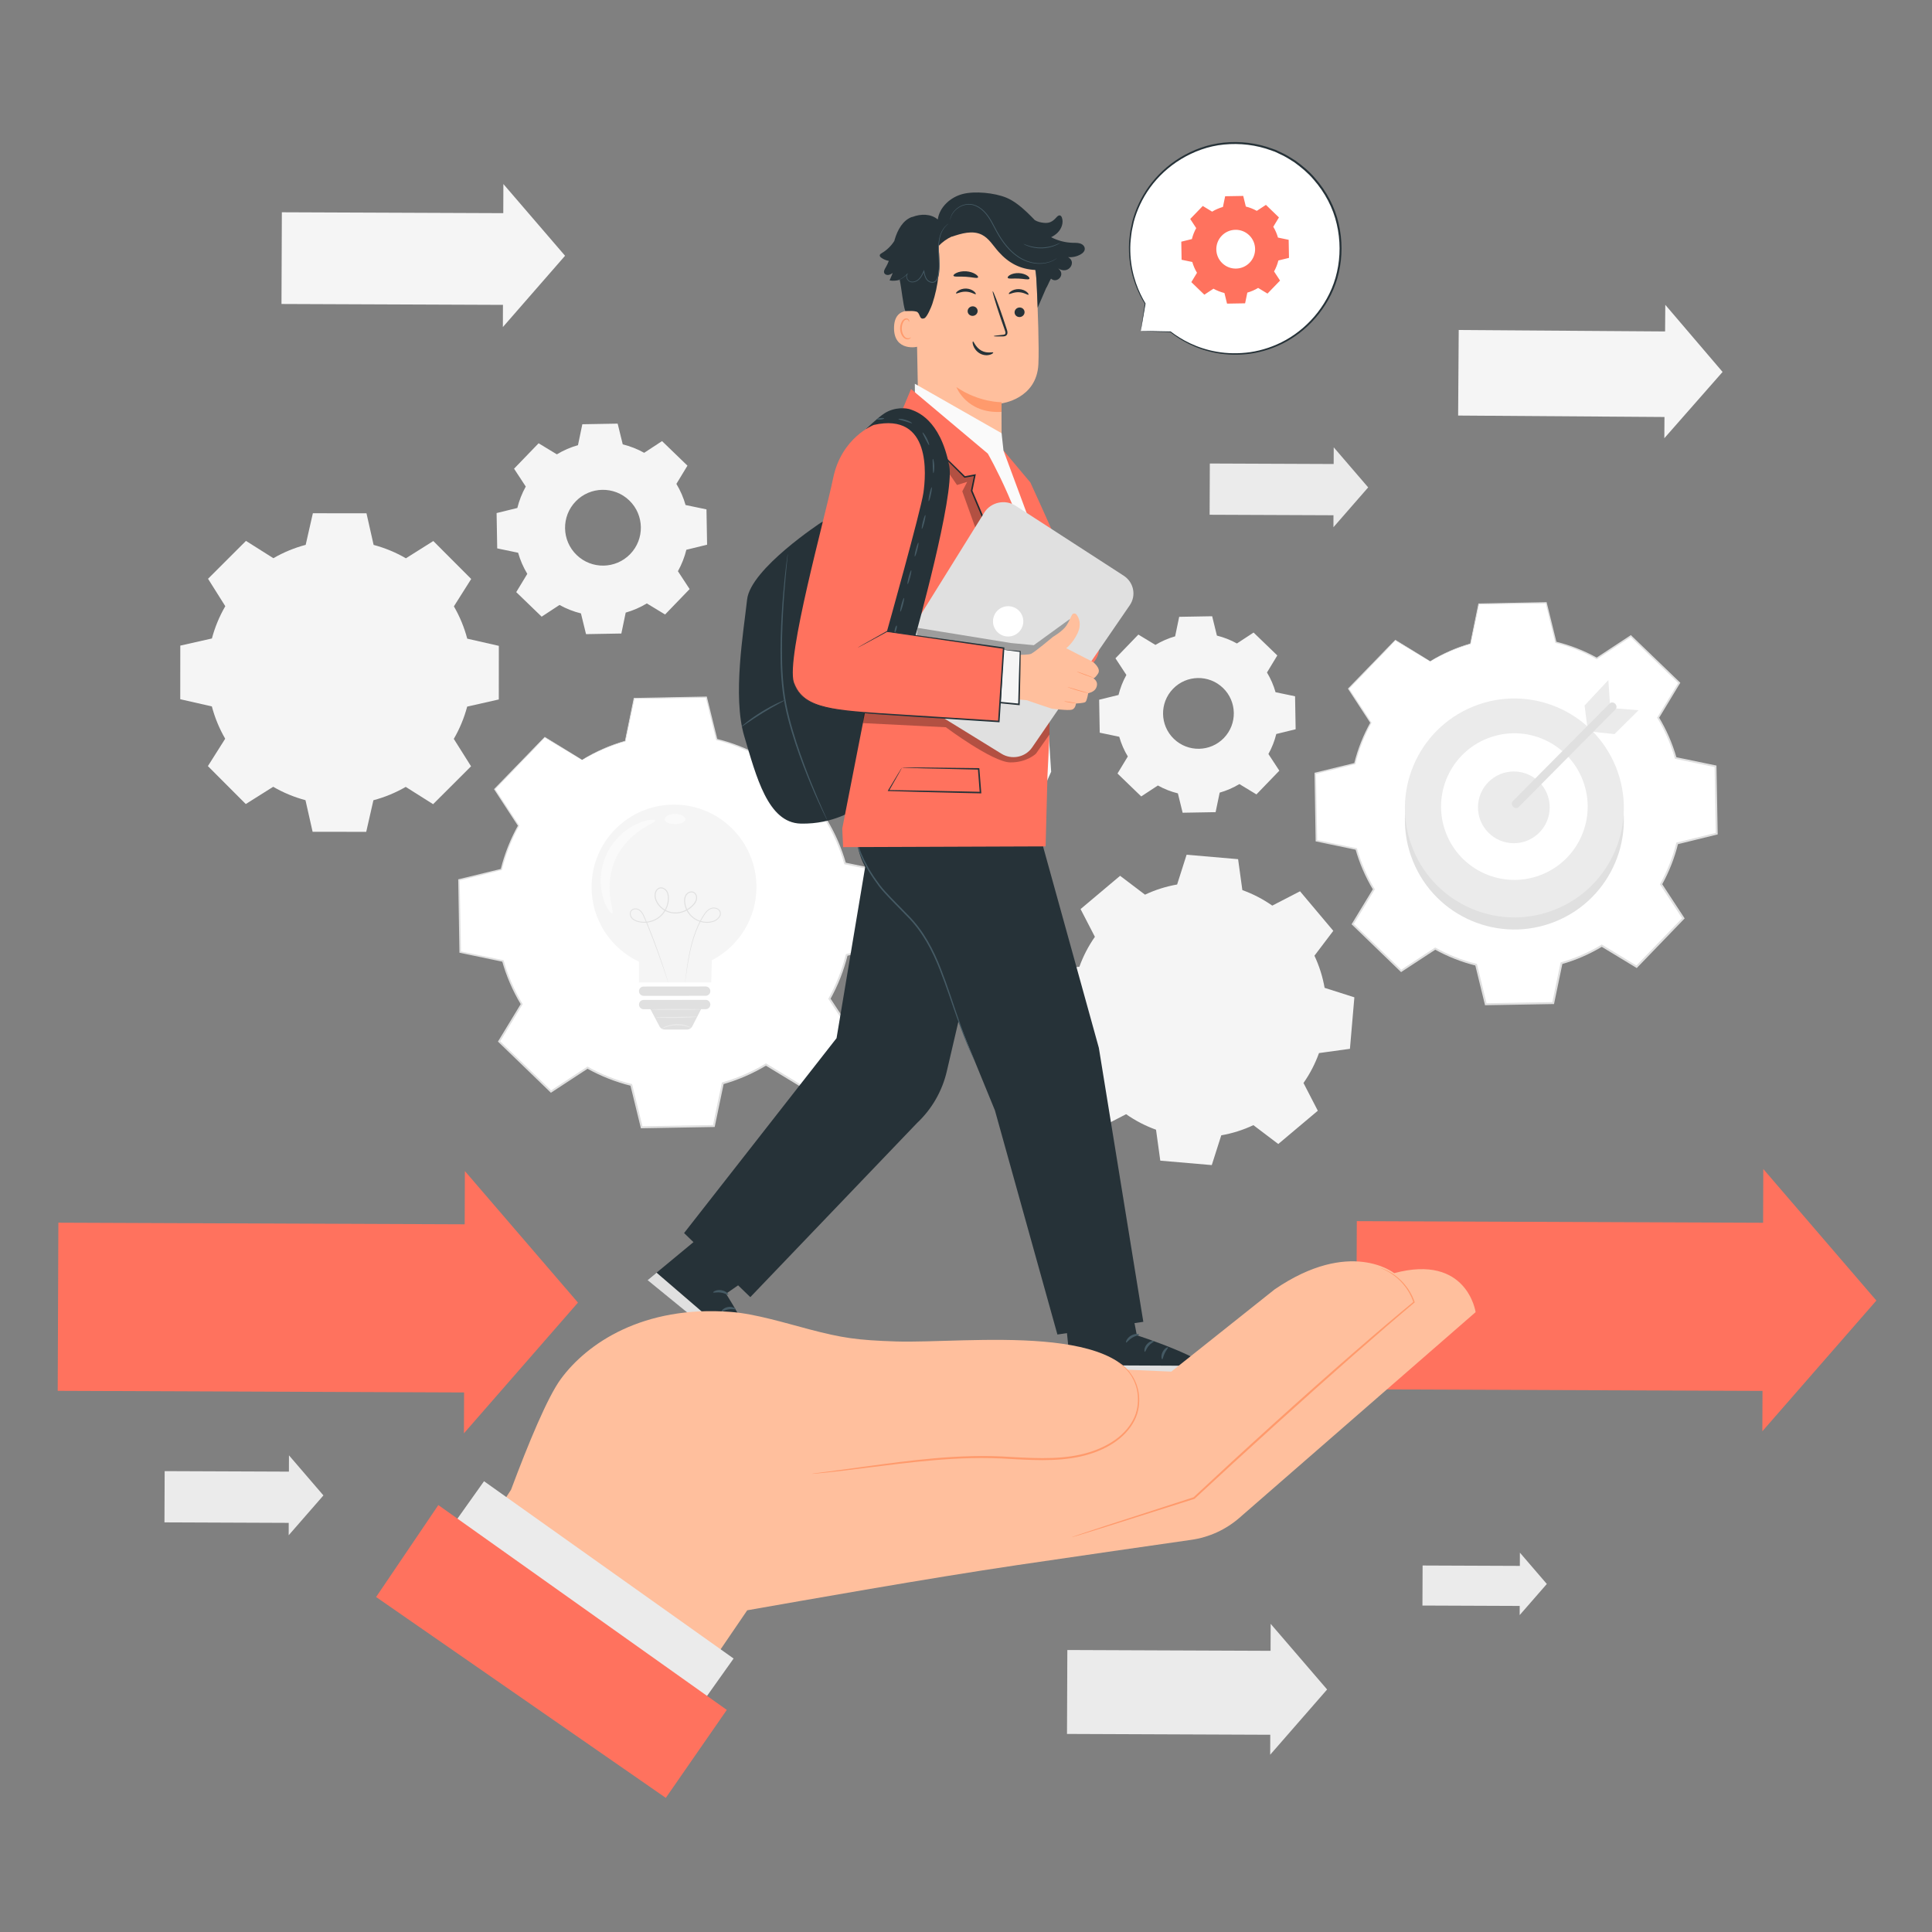
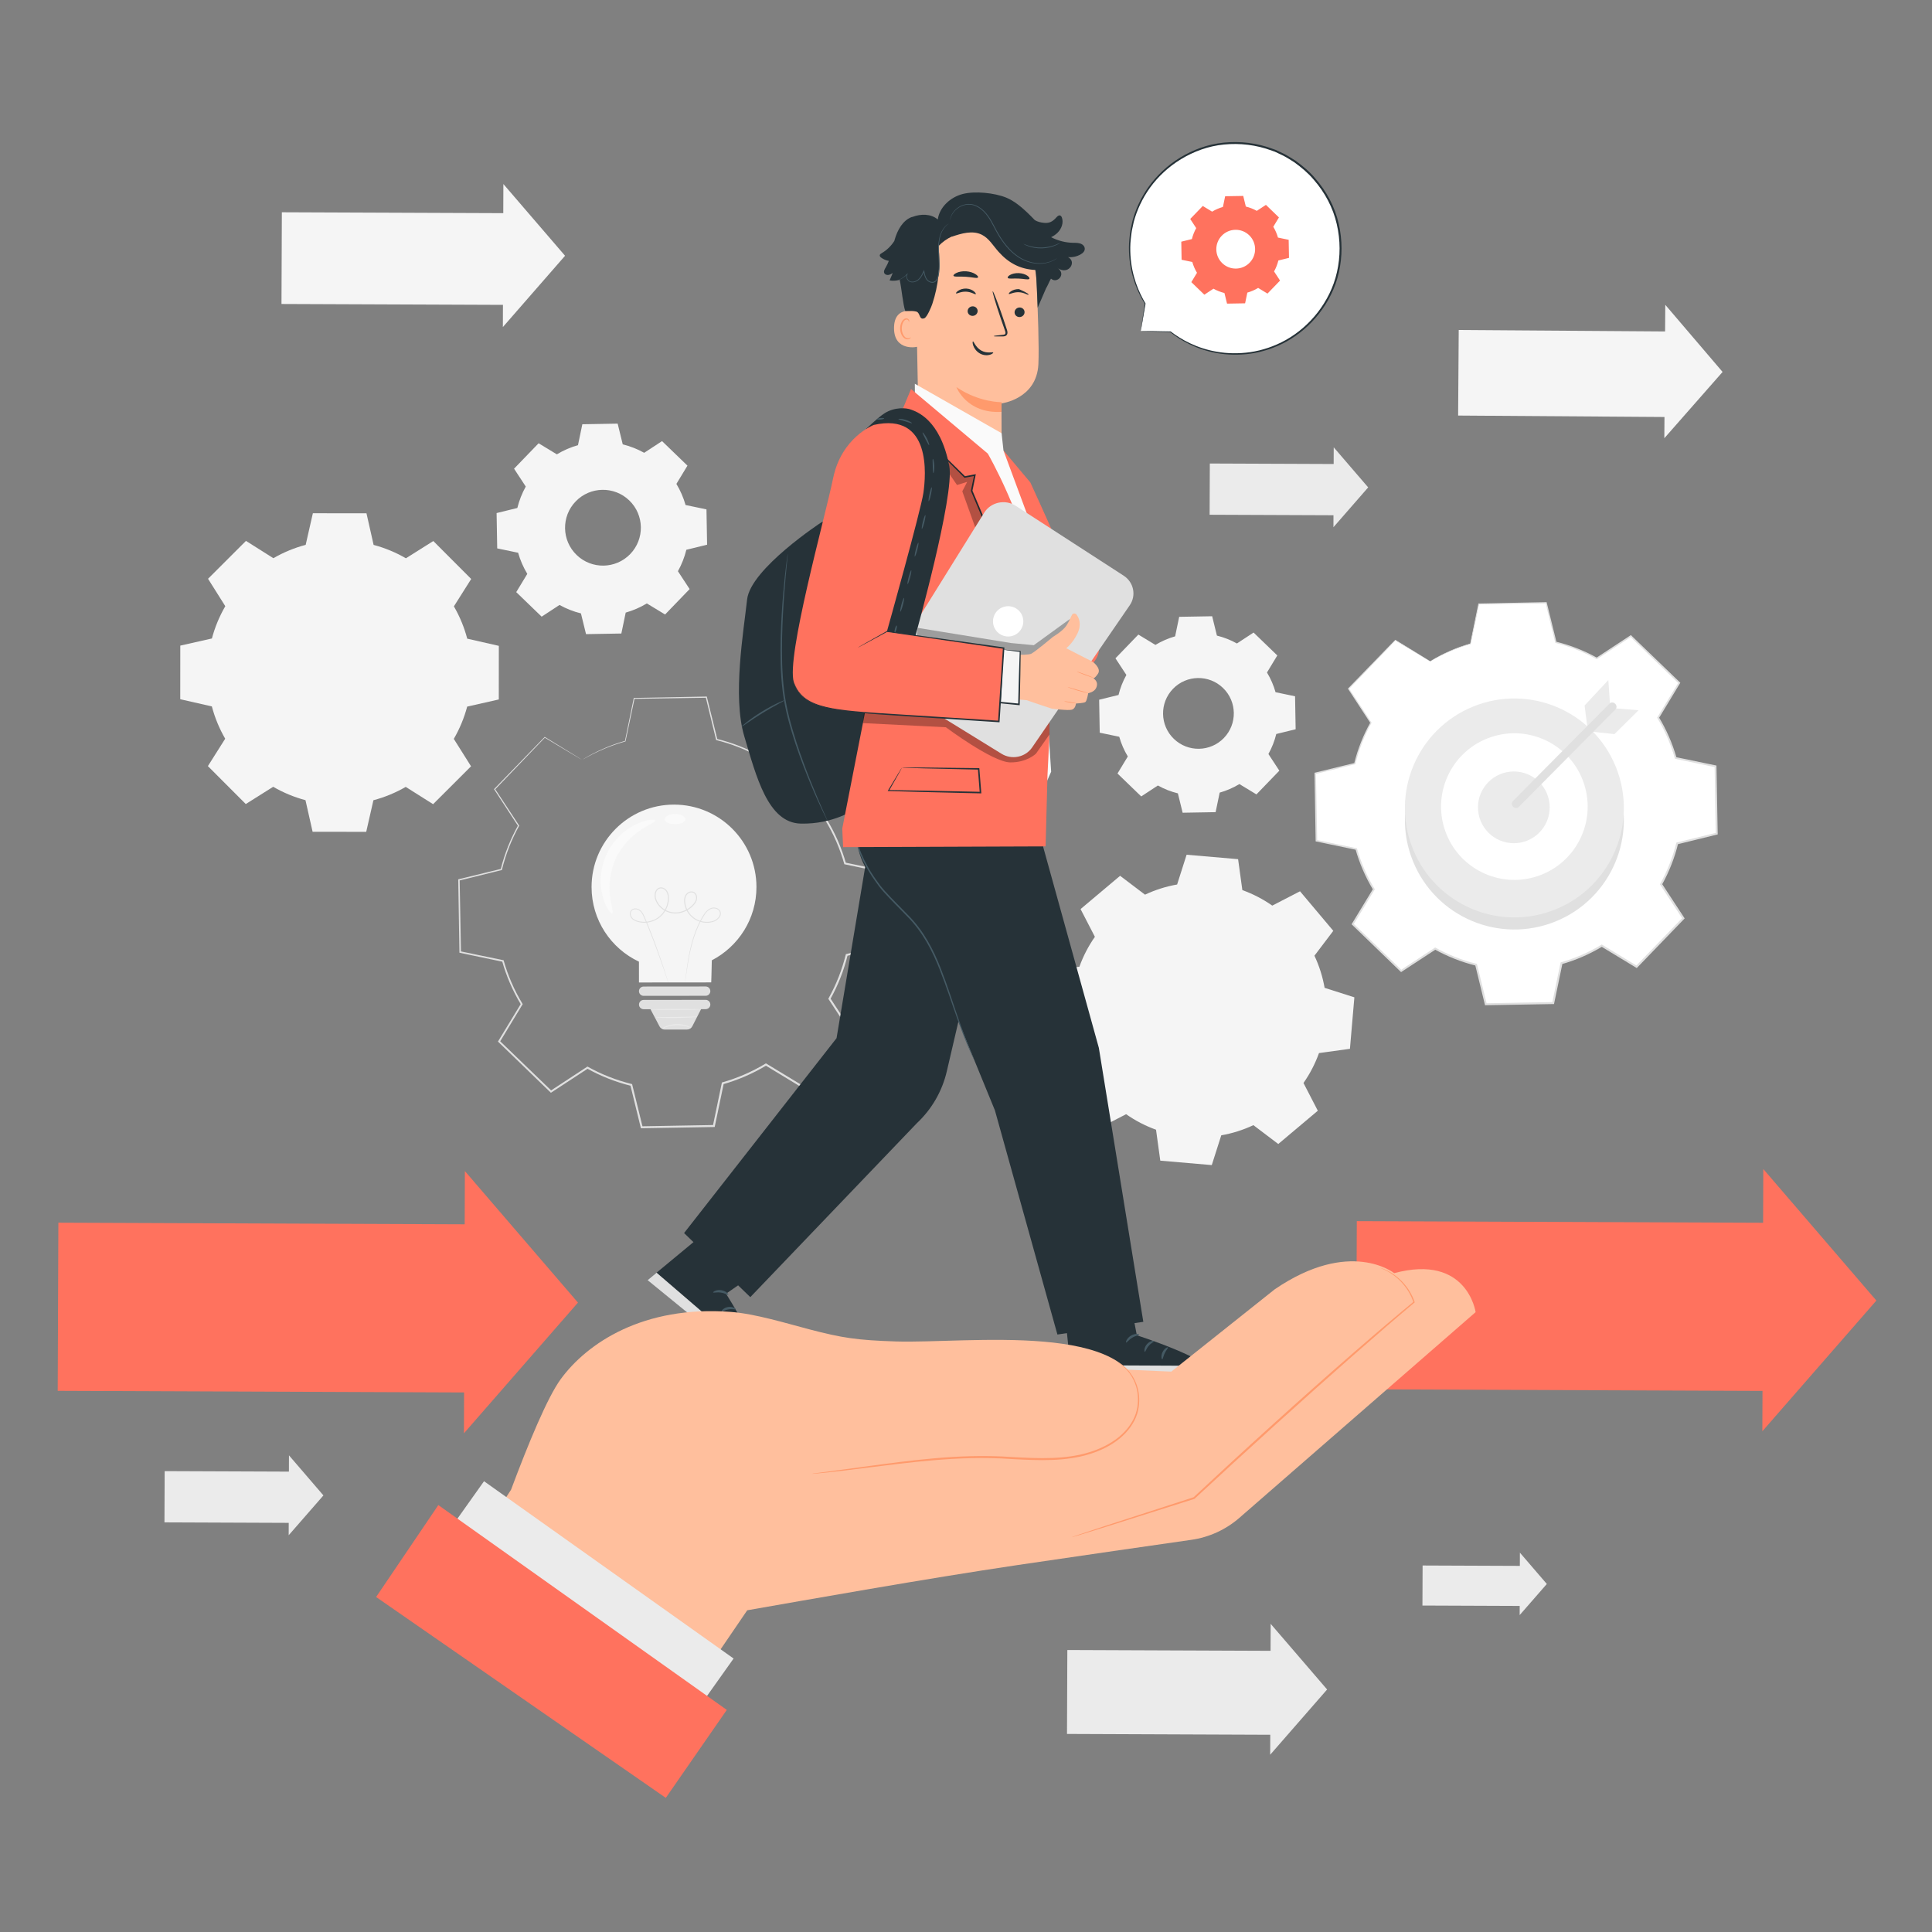
<svg xmlns="http://www.w3.org/2000/svg" version="1.1" x="0px" y="0px" viewBox="0 0 500 500" style="enable-background:new 0 0 500 500;" xml:space="preserve">
  <rect x="0" y="0" width="500" height="500" fill="#808080" stroke="none" />
  <g id="Background_Complete">
    <g>
      <g>
        <g>
          <path style="fill:#FFFFFF;" d="M370.132,171.149c3.297-1.992,6.807-3.503,10.427-4.531l2.148-10.321l17.438-0.306l2.509,10.238      c3.654,0.9,7.215,2.287,10.58,4.162l8.813-5.777l12.547,12.114l-5.462,9.008c1.993,3.298,3.504,6.809,4.531,10.429l10.32,2.148      l0.306,17.437l-10.238,2.51c-0.9,3.653-2.287,7.214-4.162,10.579l5.776,8.814l-12.113,12.547l-9.01-5.463      c-3.298,1.993-6.808,3.503-10.428,4.531l-2.148,10.321l-17.437,0.306l-2.51-10.239c-3.654-0.901-7.214-2.287-10.58-4.162      l-8.813,5.777l-12.547-12.114l5.463-9.009c-1.993-3.298-3.504-6.808-4.532-10.428l-10.32-2.148l-0.306-17.437l10.239-2.51      c0.9-3.653,2.288-7.214,4.162-10.579l-5.776-8.813l12.113-12.547L370.132,171.149L370.132,171.149z" />
          <g>
            <path style="fill:none;" d="M370.132,171.149c3.297-1.992,6.807-3.503,10.427-4.531l2.148-10.321l17.438-0.306l2.509,10.238       c3.654,0.9,7.215,2.287,10.58,4.162l8.813-5.777l12.547,12.114l-5.462,9.008c1.993,3.298,3.504,6.809,4.531,10.429l10.32,2.148       l0.306,17.437l-10.238,2.51c-0.9,3.653-2.287,7.214-4.162,10.579l5.776,8.814l-12.113,12.547l-9.01-5.463       c-3.298,1.993-6.808,3.503-10.428,4.531l-2.148,10.321l-17.437,0.306l-2.51-10.239c-3.654-0.901-7.214-2.287-10.58-4.162       l-8.813,5.777l-12.547-12.114l5.463-9.009c-1.993-3.298-3.504-6.808-4.532-10.428l-10.32-2.148l-0.306-17.437l10.239-2.51       c0.9-3.653,2.288-7.214,4.162-10.579l-5.776-8.813l12.113-12.547L370.132,171.149L370.132,171.149z" />
            <g>
              <path style="fill:#E0E0E0;" d="M370.132,171.149c0,0-0.195-0.104-0.581-0.33c-0.396-0.235-0.969-0.574-1.723-1.02        c-1.535-0.919-3.797-2.273-6.751-4.042l0.103-0.013c-3.079,3.207-7.149,7.447-12.077,12.581l0.015-0.164        c1.754,2.665,3.705,5.629,5.793,8.802l0.051,0.077l-0.045,0.081c-1.725,3.111-3.176,6.654-4.129,10.546l-0.025,0.1        l-0.101,0.025c-3.189,0.787-6.642,1.638-10.235,2.525l0.141-0.183c0.102,5.49,0.211,11.317,0.326,17.436l-0.163-0.197        c3.195,0.662,6.714,1.391,10.322,2.138l0.128,0.026l0.036,0.126c0.96,3.385,2.463,6.986,4.517,10.371l0.07,0.116l-0.071,0.117        c-1.691,2.794-3.556,5.875-5.456,9.013l-0.037-0.287c3.943,3.802,8.195,7.903,12.554,12.106l-0.301-0.028        c2.744-1.8,5.757-3.778,8.81-5.781l0.125-0.082l0.131,0.073c3.094,1.727,6.71,3.201,10.519,4.134l0.148,0.036l0.036,0.148        c0.787,3.207,1.646,6.704,2.513,10.238l-0.252-0.194c5.52-0.098,11.438-0.203,17.437-0.31l-0.249,0.206        c0.678-3.26,1.41-6.778,2.147-10.321l0.032-0.154l0.151-0.043c3.456-0.977,7.036-2.488,10.355-4.498l0.009-0.006l0.136-0.081        l0.134,0.081c3.022,1.833,6.026,3.654,9.009,5.463l-0.322,0.042c4.09-4.235,8.131-8.421,12.114-12.545l-0.03,0.32        c-1.944-2.967-3.868-5.906-5.773-8.815l-0.085-0.13l0.075-0.135c1.863-3.34,3.247-6.891,4.141-10.515l0.037-0.148l0.148-0.036        c3.463-0.848,6.872-1.682,10.239-2.506l-0.189,0.245c-0.102-5.953-0.201-11.768-0.298-17.437l0.191,0.23        c-3.501-0.731-6.94-1.449-10.318-2.154l-0.139-0.029l-0.039-0.136c-1.053-3.718-2.589-7.21-4.499-10.376l-0.07-0.117        l0.071-0.116c1.876-3.088,3.694-6.081,5.47-9.004l0.035,0.268c-4.41-4.267-8.573-8.294-12.534-12.127l0.248,0.023        c-3.102,2.028-6.013,3.931-8.82,5.766l-0.095,0.062l-0.099-0.055c-3.531-1.97-7.07-3.298-10.53-4.159l-0.101-0.025l-0.024-0.1        c-0.906-3.723-1.722-7.076-2.493-10.242l0.152,0.117c-6.762,0.104-12.519,0.193-17.438,0.268l0.112-0.093        c-0.873,4.129-1.587,7.509-2.18,10.314l-0.011,0.05l-0.049,0.014c-3.694,1.045-6.287,2.265-7.97,3.112        c-0.843,0.426-1.455,0.774-1.866,1C370.332,171.046,370.132,171.149,370.132,171.149s0.199-0.134,0.592-0.376        c0.403-0.238,1.01-0.599,1.848-1.039c1.673-0.873,4.263-2.122,7.964-3.197l-0.059,0.063c0.575-2.808,1.269-6.193,2.116-10.327        l0.019-0.091l0.094-0.002c4.919-0.097,10.675-0.21,17.436-0.343l0.123-0.002l0.03,0.12c0.781,3.163,1.608,6.513,2.526,10.234        l-0.125-0.125c3.491,0.858,7.064,2.187,10.63,4.165l-0.193,0.007c2.802-1.842,5.708-3.752,8.806-5.787l0.133-0.088        l0.115,0.111c3.969,3.825,8.14,7.844,12.558,12.102l0.124,0.12l-0.09,0.148c-1.771,2.926-3.584,5.922-5.455,9.013l0-0.233        c1.935,3.197,3.493,6.725,4.563,10.482l-0.177-0.165c3.379,0.701,6.819,1.415,10.321,2.141l0.188,0.039l0.004,0.192        c0.102,5.669,0.207,11.484,0.315,17.437l0.004,0.198l-0.193,0.047c-3.366,0.827-6.775,1.664-10.237,2.514l0.185-0.184        c-0.902,3.667-2.3,7.262-4.184,10.643l-0.01-0.264c1.907,2.908,3.833,5.846,5.778,8.812l0.113,0.172l-0.143,0.148        c-3.982,4.126-8.022,8.312-12.111,12.548l-0.144,0.15l-0.178-0.108c-2.983-1.809-5.987-3.63-9.01-5.462l0.27,0l-0.009,0.006        c-3.36,2.035-6.985,3.564-10.482,4.552l0.183-0.197c-0.738,3.543-1.471,7.061-2.149,10.321l-0.042,0.202l-0.207,0.004        c-5.999,0.104-11.916,0.207-17.437,0.302l-0.204,0.004l-0.048-0.198c-0.865-3.534-1.722-7.032-2.507-10.239l0.184,0.184        c-3.854-0.946-7.511-2.441-10.64-4.191l0.256-0.009c-3.055,2-6.07,3.975-8.815,5.772l-0.162,0.106l-0.139-0.134        c-4.354-4.208-8.601-8.314-12.539-12.121l-0.134-0.129l0.096-0.158c1.904-3.135,3.774-6.214,5.469-9.005l0,0.232        c-2.071-3.424-3.583-7.065-4.546-10.486l0.163,0.152c-3.606-0.754-7.124-1.49-10.318-2.158l-0.161-0.034l-0.003-0.164        c-0.101-6.12-0.196-11.947-0.286-17.437l-0.003-0.149l0.144-0.035c3.595-0.876,7.051-1.719,10.242-2.497l-0.125,0.125        c0.973-3.92,2.447-7.485,4.195-10.612l0.006,0.158c-2.076-3.181-4.015-6.152-5.759-8.824l-0.058-0.089l0.073-0.076        c4.958-5.106,9.051-9.323,12.148-12.513l0.047-0.048l0.056,0.035c2.921,1.793,5.158,3.167,6.677,4.099        c0.749,0.464,1.319,0.818,1.712,1.062C369.936,171.016,370.132,171.149,370.132,171.149z" />
            </g>
          </g>
        </g>
      </g>
    </g>
    <g>
      <g>
        <g>
          <g>
-             <path style="fill:#FFFFFF;" d="M150.645,196.659c3.532-2.134,7.292-3.753,11.17-4.855l2.301-11.057l18.682-0.328l2.688,10.968       c3.915,0.965,7.73,2.45,11.335,4.459l9.442-6.189l13.442,12.979l-5.852,9.651c2.135,3.533,3.754,7.295,4.854,11.173       l11.056,2.301l0.328,18.681l-10.969,2.689c-0.965,3.914-2.45,7.729-4.459,11.334l6.188,9.442l-12.977,13.442l-9.652-5.853       c-3.533,2.135-7.294,3.753-11.173,4.854l-2.301,11.057l-18.681,0.328l-2.689-10.969c-3.914-0.965-7.729-2.451-11.334-4.459       l-9.442,6.189l-13.442-12.978l5.852-9.652c-2.135-3.533-3.754-7.293-4.855-11.172l-11.057-2.301l-0.328-18.681l10.969-2.69       c0.965-3.914,2.451-7.729,4.459-11.334l-6.188-9.442l12.977-13.442L150.645,196.659L150.645,196.659z" />
            <g>
              <path style="fill:none;" d="M150.645,196.659c3.532-2.134,7.292-3.753,11.17-4.855l2.301-11.057l18.682-0.328l2.688,10.968        c3.915,0.965,7.73,2.45,11.335,4.459l9.442-6.189l13.442,12.979l-5.852,9.651c2.135,3.533,3.754,7.295,4.854,11.173        l11.056,2.301l0.328,18.681l-10.969,2.689c-0.965,3.914-2.45,7.729-4.459,11.334l6.188,9.442l-12.977,13.442l-9.652-5.853        c-3.533,2.135-7.294,3.753-11.173,4.854l-2.301,11.057l-18.681,0.328l-2.689-10.969c-3.914-0.965-7.729-2.451-11.334-4.459        l-9.442,6.189l-13.442-12.978l5.852-9.652c-2.135-3.533-3.754-7.293-4.855-11.172l-11.057-2.301l-0.328-18.681l10.969-2.69        c0.965-3.914,2.451-7.729,4.459-11.334l-6.188-9.442l12.977-13.442L150.645,196.659L150.645,196.659z" />
              <g>
                <path style="fill:#E0E0E0;" d="M150.645,196.659c0,0-0.209-0.112-0.622-0.355c-0.423-0.251-1.037-0.615-1.845-1.095         c-1.643-0.985-4.066-2.436-7.23-4.332l0.103-0.013c-3.298,3.434-7.66,7.976-12.942,13.476l0.016-0.164         c1.879,2.855,3.969,6.031,6.205,9.43l0.051,0.077l-0.045,0.081c-1.849,3.333-3.404,7.13-4.426,11.3l-0.025,0.1l-0.101,0.025         c-3.417,0.842-7.117,1.755-10.965,2.704l0.141-0.183c0.109,5.882,0.225,12.124,0.347,18.681l-0.163-0.197         c3.423,0.709,7.193,1.49,11.058,2.291l0.128,0.027l0.036,0.125c1.029,3.628,2.639,7.487,4.84,11.115l0.07,0.116l-0.071,0.117         c-1.812,2.993-3.81,6.294-5.846,9.656l-0.037-0.287c4.224,4.074,8.78,8.467,13.449,12.971l-0.301-0.028         c2.939-1.929,6.168-4.047,9.439-6.193l0.125-0.082l0.131,0.073c3.316,1.851,7.191,3.431,11.274,4.431l0.148,0.036         l0.036,0.148c0.843,3.435,1.763,7.183,2.692,10.968l-0.252-0.194c5.914-0.105,12.254-0.217,18.681-0.331l-0.249,0.206         c0.726-3.492,1.511-7.261,2.3-11.057l0.032-0.154l0.151-0.043c3.704-1.048,7.541-2.667,11.099-4.821l0.01-0.006l0.136-0.081         l0.134,0.081c3.238,1.964,6.456,3.915,9.652,5.853l-0.322,0.042c4.382-4.538,8.711-9.021,12.978-13.44l-0.03,0.32         c-2.082-3.179-4.144-6.327-6.186-9.444l-0.085-0.13l0.075-0.135c1.997-3.579,3.48-7.386,4.437-11.27l0.036-0.148l0.148-0.036         c3.71-0.908,7.363-1.802,10.969-2.685l-0.189,0.245c-0.109-6.378-0.216-12.607-0.32-18.681l0.191,0.23         c-3.751-0.783-7.435-1.552-11.055-2.307l-0.139-0.029l-0.038-0.136c-1.129-3.985-2.775-7.727-4.823-11.12l-0.071-0.117         l0.071-0.117c2.009-3.308,3.957-6.515,5.859-9.647l0.035,0.268c-4.725-4.571-9.185-8.885-13.43-12.991l0.248,0.023         c-3.323,2.173-6.442,4.212-9.448,6.178l-0.095,0.062l-0.099-0.055c-3.784-2.111-7.577-3.534-11.285-4.456l-0.101-0.025         l-0.024-0.1c-0.971-3.989-1.846-7.581-2.672-10.972l0.152,0.117c-7.245,0.113-13.412,0.208-18.682,0.29l0.112-0.093         c-0.934,4.424-1.699,8.046-2.333,11.05l-0.011,0.05l-0.049,0.014c-3.958,1.121-6.736,2.429-8.538,3.337         c-0.903,0.457-1.558,0.83-1.998,1.073C150.859,196.548,150.645,196.659,150.645,196.659s0.214-0.143,0.635-0.402         c0.432-0.255,1.082-0.641,1.98-1.111c1.793-0.935,4.567-2.272,8.532-3.422l-0.059,0.064         c0.617-3.008,1.361-6.635,2.269-11.064l0.019-0.091l0.094-0.002c5.27-0.103,11.436-0.223,18.681-0.365l0.123-0.002l0.03,0.12         c0.836,3.389,1.722,6.978,2.705,10.964l-0.125-0.125c3.739,0.919,7.565,2.343,11.385,4.462l-0.193,0.007         c3.002-1.973,6.116-4.019,9.435-6.199l0.133-0.087l0.115,0.111c4.252,4.098,8.72,8.404,13.453,12.966l0.124,0.12l-0.09,0.148         c-1.897,3.135-3.84,6.344-5.845,9.656l0-0.233c2.072,3.424,3.741,7.202,4.886,11.226l-0.177-0.165         c3.62,0.751,7.305,1.516,11.057,2.295l0.188,0.039l0.003,0.192c0.109,6.074,0.222,12.303,0.337,18.681l0.004,0.198         l-0.193,0.047c-3.606,0.885-7.258,1.782-10.967,2.693l0.185-0.185c-0.966,3.927-2.463,7.777-4.481,11.398l-0.009-0.264         c2.043,3.116,4.106,6.263,6.19,9.441l0.113,0.172l-0.143,0.148c-4.266,4.42-8.594,8.905-12.975,13.443l-0.144,0.15         l-0.178-0.108c-3.196-1.938-6.414-3.889-9.652-5.852l0.27,0l-0.01,0.006c-3.598,2.179-7.48,3.816-11.226,4.875l0.183-0.197         c-0.79,3.796-1.575,7.565-2.303,11.057l-0.042,0.203l-0.207,0.004c-6.427,0.111-12.766,0.221-18.681,0.324l-0.204,0.004         l-0.048-0.198c-0.927-3.786-1.845-7.534-2.686-10.97l0.184,0.185c-4.127-1.013-8.044-2.614-11.394-4.488l0.256-0.009         c-3.273,2.143-6.503,4.259-9.444,6.185l-0.162,0.106l-0.139-0.135c-4.664-4.508-9.215-8.907-13.435-12.986l-0.133-0.129         l0.096-0.159c2.04-3.359,4.043-6.657,5.859-9.648l0,0.232c-2.218-3.667-3.838-7.566-4.87-11.23l0.163,0.152         c-3.864-0.808-7.633-1.596-11.054-2.311l-0.161-0.033l-0.003-0.164c-0.108-6.556-0.211-12.799-0.308-18.681l-0.002-0.148         l0.144-0.035c3.851-0.939,7.553-1.842,10.972-2.675l-0.125,0.125c1.042-4.198,2.619-8.018,4.492-11.367l0.006,0.158         c-2.224-3.407-4.303-6.591-6.171-9.453l-0.058-0.089l0.073-0.076c5.311-5.472,9.696-9.991,13.012-13.408l0.047-0.048         l0.057,0.035c3.132,1.921,5.529,3.392,7.156,4.39c0.803,0.497,1.414,0.876,1.835,1.136         C150.436,196.518,150.645,196.659,150.645,196.659z" />
              </g>
            </g>
          </g>
        </g>
      </g>
      <g>
        <g>
          <g>
            <g>
              <g>
                <path style="fill:#F5F5F5;" d="M195.769,229.547c-0.011-11.783-9.573-21.327-21.357-21.315         c-11.783,0.011-21.327,9.573-21.315,21.356c0.008,8.531,5.024,15.885,12.263,19.292c0.002,2.528,0.005,5.383,0.005,5.383         l18.7-0.018c0,0,0.11-3.021,0.149-5.718C191.082,244.977,195.777,237.811,195.769,229.547z" />
              </g>
            </g>
          </g>
          <g>
            <g>
              <g>
                <g>
                  <path style="fill:#E0E0E0;" d="M177.303,254.163c0,0,0.003-0.09,0.021-0.263c0.021-0.184,0.049-0.44,0.087-0.77          c0.082-0.676,0.201-1.673,0.388-2.953c0.189-1.279,0.439-2.844,0.844-4.639c0.414-1.79,0.978-3.822,1.93-5.939          c0.477-1.058,1.029-2.142,1.752-3.194c0.372-0.515,0.836-1.017,1.457-1.312c0.62-0.297,1.397-0.298,2.026,0.064          c0.311,0.18,0.576,0.482,0.676,0.844c0.113,0.356,0.077,0.761-0.088,1.095c-0.329,0.675-0.958,1.146-1.647,1.422          c-1.409,0.495-3.032,0.372-4.436-0.309c-1.408-0.681-2.534-1.993-3.016-3.557c-0.231-0.777-0.357-1.628-0.128-2.461          c0.2-0.828,1.005-1.569,1.937-1.485c0.462,0.034,0.882,0.349,1.087,0.751c0.214,0.4,0.269,0.874,0.173,1.315          c-0.205,0.891-0.846,1.557-1.498,2.122c-1.343,1.113-3.174,1.732-4.972,1.448c-1.785-0.283-3.389-1.462-4.129-3.072          c-0.388-0.791-0.481-1.752-0.147-2.584c0.168-0.411,0.493-0.794,0.935-0.944c0.435-0.168,0.926-0.089,1.314,0.119          c0.392,0.206,0.711,0.547,0.901,0.935c0.198,0.387,0.29,0.812,0.327,1.229c0.061,0.836-0.057,1.667-0.322,2.439          c-0.519,1.547-1.622,2.854-3.004,3.581c-1.376,0.736-2.975,0.932-4.415,0.611c-0.711-0.156-1.439-0.44-1.922-1.017          c-0.473-0.563-0.607-1.456-0.12-2.055c0.242-0.288,0.605-0.442,0.958-0.47c0.355-0.025,0.707,0.046,1.018,0.197          c0.634,0.312,1.021,0.899,1.307,1.463c0.537,1.157,0.969,2.281,1.406,3.354c1.71,4.299,2.924,7.841,3.737,10.295          c0.406,1.228,0.706,2.186,0.908,2.836c0.095,0.318,0.17,0.565,0.223,0.742c0.049,0.168,0.067,0.255,0.067,0.255          s-0.036-0.082-0.093-0.247c-0.059-0.175-0.141-0.419-0.248-0.734c-0.222-0.655-0.543-1.604-0.954-2.82          c-0.842-2.443-2.082-5.974-3.813-10.258c-0.439-1.065-0.884-2.202-1.414-3.332c-0.278-0.546-0.655-1.093-1.218-1.365          c-0.546-0.268-1.31-0.265-1.719,0.222c-0.401,0.485-0.296,1.28,0.126,1.773c0.431,0.515,1.111,0.787,1.799,0.935          c1.385,0.305,2.929,0.112,4.251-0.599c1.325-0.701,2.384-1.958,2.881-3.448c0.254-0.741,0.365-1.544,0.306-2.337          c-0.058-0.779-0.385-1.595-1.095-1.959c-0.34-0.181-0.749-0.243-1.105-0.104c-0.362,0.124-0.633,0.437-0.784,0.802          c-0.297,0.747-0.223,1.631,0.145,2.375c0.698,1.522,2.235,2.654,3.933,2.921c1.71,0.272,3.473-0.32,4.764-1.389          c0.631-0.542,1.235-1.189,1.411-1.976c0.085-0.384,0.035-0.798-0.147-1.139c-0.177-0.342-0.509-0.589-0.885-0.618          c-0.374-0.037-0.763,0.104-1.06,0.343c-0.302,0.236-0.501,0.583-0.607,0.956c-0.211,0.753-0.098,1.573,0.124,2.317          c0.459,1.499,1.537,2.761,2.883,3.414c1.339,0.658,2.919,0.775,4.246,0.312c0.646-0.253,1.237-0.704,1.527-1.301          c0.308-0.593,0.068-1.35-0.496-1.658c-0.551-0.323-1.267-0.329-1.825-0.061c-0.574,0.269-1.02,0.74-1.383,1.24          c-0.71,1.025-1.27,2.107-1.746,3.152c-0.956,2.097-1.531,4.116-1.957,5.896c-0.418,1.786-0.682,3.345-0.886,4.621          c-0.188,1.27-0.335,2.26-0.437,2.945c-0.048,0.329-0.086,0.583-0.112,0.766          C177.324,254.076,177.303,254.163,177.303,254.163z" />
                </g>
              </g>
            </g>
          </g>
          <g>
            <g>
              <g>
                <path style="fill:#E0E0E0;" d="M182.63,257.709l-16.056,0.015c-0.666,0.001-1.206-0.538-1.206-1.204l0,0         c-0.001-0.666,0.538-1.205,1.204-1.206l16.056-0.016c0.666-0.001,1.206,0.538,1.206,1.204l0,0         C183.834,257.168,183.295,257.708,182.63,257.709z" />
              </g>
            </g>
          </g>
          <g>
            <g>
              <g>
                <path style="fill:#E0E0E0;" d="M182.631,258.761l-16.056,0.015c-0.665,0.001-1.204,0.541-1.204,1.206         c0.001,0.665,0.541,1.204,1.206,1.204l1.762-0.002l2.343,4.448c0.268,0.509,0.796,0.827,1.371,0.827l5.737-0.006         c0.581-0.001,1.112-0.326,1.377-0.844l2.268-4.438l1.198-0.001c0.665-0.001,1.205-0.541,1.204-1.206         C183.836,259.299,183.296,258.76,182.631,258.761z" />
              </g>
            </g>
          </g>
        </g>
        <path style="fill:#FAFAFA;" d="M168.27,212.183c-0.807,0.082-1.953,0.368-3.287,0.959c-1.334,0.587-2.836,1.518-4.27,2.844     c-1.601,1.562-2.926,3.238-3.742,5.124c-0.948,2.074-1.408,4.222-1.487,6.169c-0.084,1.951,0.178,3.699,0.594,5.096     c0.413,1.4,0.936,2.459,1.396,3.127c0.458,0.67,0.814,0.971,0.969,0.89c0.355-0.18-0.251-1.785-0.549-4.388     c-0.315-2.577-0.171-6.264,1.456-9.793c1.638-3.523,4.356-6.018,6.525-7.445c2.178-1.458,3.795-2.033,3.702-2.421     C169.537,212.176,169.077,212.098,168.27,212.183z" />
        <path style="fill:#FAFAFA;" d="M176.733,211.153c-0.483-0.3-1.206-0.509-2.014-0.513c-0.808-0.003-1.533,0.2-2.018,0.496     c-0.488,0.296-0.738,0.675-0.678,1.029c0.139,0.716,1.333,1.085,2.685,1.096c1.128,0.033,2.337-0.277,2.694-1.074     C177.465,211.834,177.219,211.453,176.733,211.153z" />
        <g>
          <g>
            <g>
              <g>
                <path style="fill:#EBEBEB;" d="M178.868,265.991c-0.019,0.04-0.423-0.144-1.103-0.339c-0.679-0.196-1.647-0.37-2.724-0.341         c-1.077,0.034-2.033,0.267-2.699,0.503c-0.668,0.235-1.06,0.443-1.081,0.404c-0.015-0.024,0.348-0.291,1.015-0.577         c0.664-0.286,1.646-0.556,2.758-0.592c1.111-0.031,2.108,0.18,2.788,0.426C178.504,265.721,178.882,265.966,178.868,265.991z         " />
              </g>
            </g>
          </g>
        </g>
        <g>
          <g>
            <g>
              <g>
                <path style="fill:#EBEBEB;" d="M181.469,261.227c0,0.073-2.903,0.134-6.483,0.137c-3.581,0.003-6.483-0.052-6.483-0.125         c0-0.072,2.902-0.134,6.483-0.137C178.566,261.098,181.469,261.154,181.469,261.227z" />
              </g>
            </g>
          </g>
        </g>
        <g>
          <g>
            <g>
              <g>
                <path style="fill:#EBEBEB;" d="M180.466,263.132c0.002,0.035-0.602,0.1-1.581,0.162c-0.979,0.063-2.333,0.12-3.829,0.143         c-1.497,0.022-2.852,0.006-3.832-0.027c-0.98-0.033-1.586-0.079-1.585-0.115c0.001-0.037,0.607-0.056,1.587-0.071         c1.058-0.014,2.373-0.031,3.826-0.05c1.453-0.025,2.767-0.048,3.825-0.066C179.858,263.094,180.464,263.095,180.466,263.132z         " />
              </g>
            </g>
          </g>
        </g>
      </g>
    </g>
    <g>
      <g>
        <path style="fill:#F5F5F5;" d="M296.326,231.539c2.673-1.259,5.47-2.133,8.312-2.631l2.455-7.703l13.326,1.147l1.104,8.008     c2.716,0.976,5.323,2.316,7.742,4.013l7.18-3.709l8.612,10.234l-4.88,6.44c1.259,2.673,2.134,5.471,2.631,8.314l7.702,2.455     l-1.147,13.326l-8.009,1.104c-0.976,2.716-2.316,5.322-4.012,7.741l3.708,7.18l-10.233,8.612l-6.44-4.88     c-2.673,1.259-5.471,2.133-8.314,2.631l-2.456,7.703l-13.325-1.147l-1.104-8.009c-2.716-0.976-5.322-2.316-7.741-4.013     l-7.18,3.709l-8.612-10.234l4.88-6.44c-1.259-2.673-2.134-5.47-2.632-8.314l-7.703-2.455l1.147-13.326l8.009-1.105     c0.976-2.716,2.316-5.322,4.012-7.741l-3.708-7.18l10.233-8.612L296.326,231.539L296.326,231.539z" />
      </g>
    </g>
    <g>
      <g>
        <path style="fill:#F5F5F5;" d="M70.749,144.461c2.652-1.537,5.466-2.687,8.36-3.452l1.859-8.178l13.875,0.011l1.847,8.18     c2.894,0.77,5.706,1.924,8.356,3.465l7.095-4.467l9.803,9.82l-4.477,7.086c1.537,2.652,2.687,5.468,3.452,8.362l8.178,1.859     l-0.011,13.875l-8.181,1.847c-0.77,2.893-1.924,5.705-3.465,8.355l4.466,7.095l-9.818,9.804L105,203.647     c-2.652,1.537-5.467,2.687-8.362,3.452l-1.859,8.178l-13.875-0.011l-1.847-8.181c-2.893-0.77-5.705-1.925-8.355-3.465     l-7.095,4.466l-9.804-9.819l4.477-7.087c-1.537-2.652-2.688-5.466-3.453-8.362l-8.178-1.859l0.011-13.875l8.181-1.848     c0.77-2.893,1.925-5.705,3.465-8.355l-4.466-7.095l9.818-9.804L70.749,144.461L70.749,144.461z" />
      </g>
    </g>
    <g>
      <g>
        <path style="fill:#F5F5F5;" d="M299.019,166.902c1.614-0.975,3.331-1.714,5.103-2.218l1.051-5.051l8.534-0.15l1.228,5.01     c1.788,0.441,3.531,1.119,5.178,2.037l4.313-2.827l6.14,5.929l-2.673,4.409c0.975,1.614,1.715,3.332,2.218,5.104l5.05,1.051     l0.15,8.534l-5.011,1.229c-0.441,1.788-1.119,3.53-2.037,5.177l2.827,4.313l-5.928,6.14l-4.409-2.674     c-1.614,0.975-3.332,1.714-5.104,2.217l-1.051,5.051l-8.534,0.15l-1.228-5.011c-1.788-0.441-3.531-1.119-5.178-2.037     l-4.313,2.827l-6.14-5.929l2.673-4.409c-0.975-1.614-1.715-3.331-2.218-5.104l-5.051-1.051l-0.15-8.533l5.011-1.229     c0.441-1.788,1.12-3.531,2.037-5.177l-2.827-4.313l5.928-6.14L299.019,166.902L299.019,166.902z M303.568,178.27     c-3.513,3.638-3.411,9.434,0.228,12.947c3.638,3.512,9.434,3.41,12.946-0.228c3.512-3.638,3.41-9.434-0.228-12.946     S307.081,174.632,303.568,178.27z" />
      </g>
    </g>
    <g>
      <g>
        <path style="fill:#F5F5F5;" d="M144.115,117.582c1.729-1.045,3.569-1.837,5.467-2.376l1.126-5.411l9.143-0.16l1.316,5.368     c1.916,0.472,3.783,1.199,5.547,2.183l4.621-3.029l6.578,6.352l-2.864,4.723c1.045,1.729,1.837,3.57,2.376,5.468l5.411,1.126     l0.161,9.142l-5.368,1.316c-0.472,1.915-1.199,3.782-2.182,5.547l3.028,4.621l-6.351,6.579l-4.724-2.864     c-1.729,1.045-3.569,1.837-5.468,2.376l-1.126,5.411l-9.142,0.16l-1.316-5.368c-1.916-0.472-3.783-1.199-5.547-2.182     l-4.621,3.029l-6.579-6.351l2.864-4.724c-1.045-1.729-1.837-3.569-2.376-5.468l-5.411-1.126l-0.16-9.142l5.368-1.316     c0.472-1.915,1.2-3.782,2.182-5.547l-3.029-4.621l6.351-6.578L144.115,117.582L144.115,117.582z M148.989,129.761     c-3.763,3.898-3.654,10.107,0.244,13.87c3.897,3.763,10.107,3.653,13.87-0.244c3.762-3.897,3.654-10.107-0.244-13.87     C158.962,125.755,152.752,125.864,148.989,129.761z" />
      </g>
    </g>
    <g>
      <g>
        <ellipse transform="matrix(0.927 -0.376 0.376 0.927 -50.997 162.947)" style="fill:#E0E0E0;" cx="391.78" cy="212.068" rx="28.317" ry="28.317" />
        <ellipse transform="matrix(0.927 -0.376 0.376 0.927 -49.821 162.717)" style="fill:#EBEBEB;" cx="391.78" cy="208.941" rx="28.317" ry="28.317" />
        <ellipse transform="matrix(0.949 -0.316 0.316 0.949 -45.908 134.262)" style="fill:#FFFFFF;" cx="391.78" cy="208.941" rx="18.967" ry="18.967" />
        <path style="fill:#EBEBEB;" d="M401.062,208.941c0,5.126-4.156,9.282-9.282,9.282c-5.126,0-9.282-4.156-9.282-9.282     c0-5.126,4.156-9.282,9.282-9.282C396.906,199.659,401.062,203.814,401.062,208.941z" />
        <polygon style="fill:#EBEBEB;" points="410.858,188.618 410.089,182.577 416.238,175.995 416.681,182.515    " />
        <polygon style="fill:#EBEBEB;" points="424.057,183.811 417.819,183.303 411.565,189.319 417.82,189.987    " />
        <g>
          <path style="fill:#E0E0E0;" d="M416.514,182.118c-2.818,2.842-5.636,5.684-8.454,8.526c-4.471,4.508-8.941,9.017-13.412,13.525      c-1.028,1.036-2.055,2.073-3.083,3.109c-0.977,0.985,0.549,2.506,1.527,1.519c2.818-2.842,5.636-5.684,8.454-8.526      c4.471-4.508,8.941-9.017,13.412-13.525c1.028-1.036,2.055-2.073,3.083-3.109C419.018,182.653,417.492,181.132,416.514,182.118      L416.514,182.118z" />
        </g>
      </g>
    </g>
    <g>
      <rect x="276.354" y="427.005" transform="matrix(1 0.004 -0.004 1 1.58 -1.09)" style="fill:#EBEBEB;" width="53.945" height="21.723" />
      <polygon style="fill:#EBEBEB;" points="343.456,437.237 336.091,445.68 328.725,454.123 328.786,437.184 328.848,420.245     336.152,428.741   " />
    </g>
    <g>
      <rect x="72.922" y="55.013" transform="matrix(1 0.004 -0.004 1 0.242 -0.369)" style="fill:#F5F5F5;" width="58.94" height="23.734" />
      <polygon style="fill:#F5F5F5;" points="146.236,66.192 138.189,75.417 130.142,84.642 130.209,66.135 130.275,47.627     138.256,56.91   " />
    </g>
    <g>
      <rect x="368.305" y="405.049" transform="matrix(1 0.004 -0.004 1 1.482 -1.372)" style="fill:#EBEBEB;" width="25.736" height="10.363" />
      <polygon style="fill:#EBEBEB;" points="400.317,409.93 396.803,413.958 393.289,417.986 393.319,409.905 393.348,401.824     396.832,405.877   " />
    </g>
    <g>
      <rect x="42.74" y="380.767" transform="matrix(1 0.004 -0.004 1 1.397 -0.211)" style="fill:#EBEBEB;" width="32.931" height="13.261" />
      <polygon style="fill:#EBEBEB;" points="83.702,387.013 79.206,392.167 74.71,397.321 74.747,386.981 74.785,376.64     79.244,381.827   " />
    </g>
    <g>
      <rect x="313.122" y="119.891" transform="matrix(1 0.004 -0.004 1 0.458 -1.187)" style="fill:#EBEBEB;" width="32.931" height="13.261" />
      <polygon style="fill:#EBEBEB;" points="354.084,126.136 349.588,131.29 345.092,136.445 345.129,126.104 345.166,115.764     349.625,120.95   " />
    </g>
    <g>
      <rect x="377.408" y="85.68" transform="matrix(1 0.007 -0.007 1 0.708 -2.917)" style="fill:#F5F5F5;" width="54.983" height="22.141" />
      <polygon style="fill:#F5F5F5;" points="445.802,96.256 438.264,104.834 430.726,113.412 430.85,96.148 430.975,78.884     438.388,87.57   " />
    </g>
  </g>
  <g id="Background_Simple" style="display:none;">
    <path style="display:inline;fill:#F5F5F5;" d="M75.295,108.951l1.192-3.484c10.052-29.37,35.07-51.229,65.473-55.903   c3.908-0.601,7.861-0.92,11.825-0.939c28.544-0.137,56.785,15.283,72.404,39.534c9.186,14.263,14.719,31.789,28.394,41.711   c17.798,12.913,42.157,8.104,63.331,2.769c21.174-5.336,45.563-10.085,63.306,2.907c11.112,8.136,17.083,21.861,19.325,35.527   c5.935,36.18-11.979,73.618-40.19,96.457c-28.211,22.839-65.214,32.438-101.432,33.045c-50.737,0.851-102.84-15.924-139.719-51.386   C82.327,213.727,62.896,158.663,75.295,108.951z" />
  </g>
  <g id="Arrows">
    <g>
      <rect x="351.183" y="316.085" transform="matrix(1 0.004 -0.004 1 1.221 -1.459)" style="fill:#FF725E;" width="108.066" height="43.516" />
      <polygon style="fill:#FF725E;" points="485.604,336.582 470.85,353.495 456.095,370.408 456.218,336.476 456.34,302.543     470.972,319.562   " />
    </g>
    <g>
      <rect x="15.155" y="316.617" transform="matrix(1 0.004 -0.004 1 1.22 -0.247)" style="fill:#FF725E;" width="108.066" height="43.516" />
      <polygon style="fill:#FF725E;" points="149.575,337.113 134.821,354.027 120.066,370.94 120.189,337.008 120.311,303.075     134.943,320.094   " />
    </g>
  </g>
  <g id="Speech_Bubble">
    <g>
      <g>
        <g>
          <g>
            <g>
              <g>
                <g>
                  <path style="fill:#FFFFFF;" d="M295.231,85.66l1.13-7.086c-2.838-4.621-4.343-10.148-3.97-16.049          c0.88-13.916,12.424-25.083,26.361-25.531c16.103-0.518,29.199,12.9,28.163,29.098          c-0.879,13.752-12.158,24.835-25.922,25.493c-6.831,0.327-13.136-1.863-18.087-5.711l0.009,0.012L295.231,85.66z" />
                  <g>
                    <path style="fill:#263238;" d="M295.231,85.66c0,0,0.155,0.017,0.479,0.034c0.351,0.016,0.835,0.039,1.46,0.067           c1.331,0.054,3.256,0.131,5.741,0.231c0.058,0.002,0.107-0.043,0.109-0.101c0.001-0.025-0.008-0.05-0.022-0.068           c0,0-0.006-0.008-0.009-0.012l-0.149,0.147c2.67,2.093,6.691,4.461,12.052,5.413c2.665,0.483,5.627,0.571,8.737,0.152           c3.103-0.444,6.333-1.478,9.407-3.185c3.063-1.719,5.95-4.13,8.319-7.156c2.359-3.021,4.251-6.657,5.141-10.694           c0.922-4.02,0.941-8.378-0.048-12.622c-0.963-4.255-3.099-8.328-6.094-11.735c-1.475-1.766-3.256-3.212-5.068-4.543           c-0.952-0.598-1.896-1.21-2.881-1.726l-1.505-0.716l-0.751-0.352l-0.78-0.276c-4.128-1.552-8.507-2.025-12.647-1.608           c-4.158,0.397-8.026,1.876-11.328,3.885c-3.308,2.025-6.048,4.645-8.115,7.517c-2.059,2.883-3.454,5.998-4.247,9.047           c-0.161,0.771-0.32,1.529-0.477,2.275c-0.138,0.748-0.179,1.499-0.271,2.227c-0.16,1.46-0.137,2.88-0.054,4.232           c0.366,5.442,2.275,9.687,4.043,12.537l-0.014-0.07c-0.338,2.285-0.602,4.065-0.784,5.299           c-0.082,0.578-0.146,1.027-0.192,1.355C295.242,85.514,295.224,85.665,295.231,85.66c0,0,0.039-0.169,0.096-0.48           c0.059-0.332,0.139-0.787,0.243-1.372c0.208-1.215,0.508-2.967,0.893-5.217c0.004-0.024-0.002-0.05-0.014-0.07           c-1.716-2.853-3.564-7.072-3.886-12.451c-0.072-1.336-0.086-2.739,0.081-4.18c0.095-0.718,0.139-1.458,0.28-2.195           c0.158-0.734,0.319-1.481,0.482-2.24c0.798-3.001,2.187-6.063,4.224-8.892c2.046-2.819,4.752-5.388,8.009-7.369           c3.252-1.966,7.054-3.41,11.136-3.792c4.066-0.401,8.365,0.069,12.413,1.595l0.765,0.271l0.737,0.346l1.477,0.703           c0.966,0.507,1.892,1.109,2.826,1.695c1.776,1.308,3.525,2.726,4.971,4.459c2.938,3.343,5.037,7.337,5.984,11.511           c0.974,4.163,0.961,8.444,0.063,12.39c-0.865,3.965-2.716,7.54-5.027,10.517c-2.321,2.982-5.152,5.363-8.161,7.068           c-3.019,1.692-6.195,2.724-9.251,3.179c-3.062,0.428-5.988,0.36-8.622-0.099c-5.301-0.903-9.302-3.207-11.98-5.249           c-0.046-0.036-0.112-0.028-0.148,0.018c-0.03,0.038-0.029,0.092-0.001,0.13c0.003,0.004,0.009,0.012,0.009,0.012           l0.087-0.169c-2.458-0.046-4.363-0.081-5.68-0.106c-0.636-0.008-1.129-0.015-1.487-0.019           C295.414,85.653,295.231,85.66,295.231,85.66z" />
                  </g>
                </g>
              </g>
            </g>
          </g>
        </g>
      </g>
      <g>
        <g>
          <path style="fill:#FF725E;" d="M313.696,54.773c0.885-0.535,1.826-0.94,2.797-1.216l0.576-2.769l4.678-0.082l0.673,2.747      c0.98,0.242,1.936,0.614,2.839,1.117l2.364-1.55l3.366,3.25l-1.465,2.417c0.535,0.885,0.94,1.827,1.216,2.798l2.768,0.576      l0.082,4.678l-2.747,0.673c-0.242,0.98-0.613,1.935-1.117,2.838l1.549,2.364l-3.25,3.366l-2.417-1.466      c-0.885,0.535-1.827,0.94-2.798,1.215l-0.576,2.769l-4.678,0.082l-0.673-2.747c-0.98-0.242-1.935-0.614-2.838-1.117l-2.364,1.55      l-3.366-3.25l1.466-2.417c-0.535-0.885-0.94-1.826-1.216-2.798l-2.769-0.576l-0.082-4.678l2.747-0.674      c0.242-0.98,0.614-1.935,1.117-2.838l-1.55-2.364l3.25-3.366L313.696,54.773L313.696,54.773z M316.19,61.005      c-1.926,1.994-1.87,5.172,0.125,7.097c1.994,1.925,5.172,1.869,7.097-0.125c1.925-1.994,1.87-5.172-0.125-7.097      C321.293,58.955,318.116,59.011,316.19,61.005z" />
        </g>
      </g>
    </g>
  </g>
  <g id="Character">
    <g>
      <g>
        <g>
          <g>
            <g>
              <g>
                <g>
                  <g>
                    <g>
                      <g>
                        <g>
                          <g>
                            <g>
                              <g>
                                <g>
                                  <path style="fill:#FFBF9D;" d="M237.773,112.28l-0.734-37.949c-0.49-9.434,4.592-17.583,14.036-17.811l0.874,0.03                  c8.796,0.3,15.889,7.302,16.296,16.093c0.379,8.179,0.693,17.221,0.49,21.596c-0.421,9.055-9.53,10.155-9.53,10.155                  c-0.02,0-0.017,5.51,0.007,8.171l-0.459,6.254l-5.594,1.42L237.773,112.28z" />
                                </g>
                              </g>
                            </g>
                          </g>
                        </g>
                      </g>
                    </g>
                  </g>
                </g>
                <g>
                  <g>
                    <g>
                      <g>
                        <g>
                          <g>
                            <g>
                              <g>
                                <g>
                                  <g>
                                    <path style="fill:#FF9A6C;" d="M259.203,104.083c0,0-5.722,0.14-11.676-3.89c0,0,2.605,6.908,11.673,6.401                   L259.203,104.083z" />
                                  </g>
                                </g>
                              </g>
                            </g>
                          </g>
                        </g>
                      </g>
                    </g>
                  </g>
                </g>
                <g>
                  <g>
                    <g>
                      <g>
                        <g>
                          <g>
                            <g>
                              <g>
                                <g>
                                  <g>
                                    <g>
                                      <g>
                                        <g>
                                          <g>
                                            <g>
                                              <g>
                                                <path style="fill:#263238;" d="M265.157,80.79c0.001,0.684-0.578,1.249-1.292,1.263                         c-0.713,0.014-1.293-0.528-1.294-1.212c-0.001-0.684,0.577-1.25,1.291-1.264                         C264.576,79.563,265.156,80.106,265.157,80.79z" />
                                              </g>
                                            </g>
                                          </g>
                                        </g>
                                      </g>
                                    </g>
                                  </g>
                                </g>
                              </g>
                            </g>
                          </g>
                        </g>
                      </g>
                    </g>
                  </g>
                </g>
                <g>
                  <g>
                    <g>
                      <g>
                        <g>
                          <g>
                            <g>
                              <g>
                                <g>
                                  <g>
                                    <g>
                                      <g>
                                        <g>
                                          <g>
                                            <g>
                                              <g>
                                                <g>
-                                                   <path style="fill:#263238;" d="M266.18,76.267c-0.166,0.163-1.121-0.596-2.514-0.639                          c-1.39-0.064-2.436,0.618-2.581,0.442c-0.072-0.078,0.102-0.377,0.558-0.686                          c0.449-0.307,1.207-0.596,2.074-0.562c0.867,0.034,1.585,0.378,1.993,0.719                          C266.128,75.884,266.262,76.194,266.18,76.267z" />
+                                                   <path style="fill:#263238;" d="M266.18,76.267c-0.166,0.163-1.121-0.596-2.514-0.639                          c-1.39-0.064-2.436,0.618-2.581,0.442c-0.072-0.078,0.102-0.377,0.558-0.686                          c0.449-0.307,1.207-0.596,2.074-0.562C266.128,75.884,266.262,76.194,266.18,76.267z" />
                                                </g>
                                              </g>
                                            </g>
                                          </g>
                                        </g>
                                      </g>
                                    </g>
                                  </g>
                                </g>
                              </g>
                            </g>
                          </g>
                        </g>
                      </g>
                    </g>
                  </g>
                </g>
                <g>
                  <g>
                    <g>
                      <g>
                        <g>
                          <g>
                            <g>
                              <g>
                                <g>
                                  <g>
                                    <g>
                                      <g>
                                        <g>
                                          <g>
                                            <g>
                                              <g>
                                                <path style="fill:#263238;" d="M253.01,80.485c0.001,0.684-0.578,1.249-1.292,1.263                         c-0.713,0.014-1.293-0.528-1.294-1.212c-0.001-0.684,0.578-1.249,1.291-1.263                         C252.429,79.258,253.009,79.801,253.01,80.485z" />
                                              </g>
                                            </g>
                                          </g>
                                        </g>
                                      </g>
                                    </g>
                                  </g>
                                </g>
                              </g>
                            </g>
                          </g>
                        </g>
                      </g>
                    </g>
                  </g>
                </g>
                <g>
                  <g>
                    <g>
                      <g>
                        <g>
                          <g>
                            <g>
                              <g>
                                <g>
                                  <g>
                                    <g>
                                      <g>
                                        <g>
                                          <g>
                                            <g>
                                              <g>
                                                <g>
                                                  <path style="fill:#263238;" d="M252.523,76.124c-0.167,0.163-1.123-0.595-2.514-0.639                          c-1.39-0.063-2.436,0.618-2.581,0.442c-0.071-0.078,0.101-0.377,0.559-0.685                          c0.449-0.308,1.206-0.596,2.074-0.563c0.867,0.035,1.586,0.379,1.994,0.72                          C252.469,75.741,252.604,76.051,252.523,76.124z" />
                                                </g>
                                              </g>
                                            </g>
                                          </g>
                                        </g>
                                      </g>
                                    </g>
                                  </g>
                                </g>
                              </g>
                            </g>
                          </g>
                        </g>
                      </g>
                    </g>
                  </g>
                </g>
                <g>
                  <g>
                    <g>
                      <g>
                        <g>
                          <g>
                            <g>
                              <g>
                                <g>
                                  <g>
                                    <g>
                                      <g>
                                        <g>
                                          <g>
                                            <g>
                                              <g>
                                                <path style="fill:#263238;" d="M257.152,86.992c-0.004-0.08,0.867-0.199,2.275-0.331                         c0.357-0.024,0.696-0.083,0.764-0.324c0.092-0.254-0.043-0.642-0.201-1.062                         c-0.305-0.872-0.624-1.785-0.959-2.743c-1.328-3.904-2.277-7.109-2.12-7.161                         c0.158-0.052,1.363,3.07,2.691,6.974c0.319,0.963,0.624,1.88,0.914,2.757                         c0.121,0.409,0.336,0.875,0.137,1.402c-0.105,0.262-0.372,0.446-0.602,0.5                         c-0.23,0.062-0.431,0.059-0.607,0.063C258.03,87.095,257.154,87.071,257.152,86.992z" />
                                              </g>
                                            </g>
                                          </g>
                                        </g>
                                      </g>
                                    </g>
                                  </g>
                                </g>
                              </g>
                            </g>
                          </g>
                        </g>
                      </g>
                    </g>
                  </g>
                </g>
                <g>
                  <g>
                    <g>
                      <g>
                        <g>
                          <g>
                            <g>
                              <g>
                                <g>
                                  <g>
                                    <g>
                                      <g>
                                        <path style="fill:#263238;" d="M253.122,71.785c-0.201,0.349-1.539-0.071-3.183-0.162                     c-1.642-0.125-3.023,0.116-3.177-0.256c-0.067-0.177,0.222-0.488,0.81-0.756c0.584-0.268,1.474-0.464,2.46-0.4                     c0.984,0.066,1.842,0.376,2.386,0.718C252.967,71.272,253.212,71.618,253.122,71.785z" />
                                      </g>
                                    </g>
                                  </g>
                                </g>
                              </g>
                            </g>
                          </g>
                        </g>
                      </g>
                    </g>
                  </g>
                </g>
                <g>
                  <g>
                    <g>
                      <g>
                        <g>
                          <g>
                            <g>
                              <g>
                                <g>
                                  <g>
                                    <g>
                                      <g>
                                        <path style="fill:#263238;" d="M266.384,72.176c-0.295,0.311-1.423-0.04-2.787-0.081                     c-1.362-0.082-2.522,0.164-2.782-0.172c-0.113-0.163,0.074-0.476,0.584-0.766                     c0.503-0.289,1.339-0.517,2.276-0.475c0.936,0.043,1.743,0.345,2.211,0.678                     C266.363,71.695,266.515,72.024,266.384,72.176z" />
                                      </g>
                                    </g>
                                  </g>
                                </g>
                              </g>
                            </g>
                          </g>
                        </g>
                      </g>
                    </g>
                  </g>
                </g>
                <g>
                  <g>
                    <g>
                      <g>
                        <g>
                          <g>
                            <g>
                              <g>
                                <path style="fill:#FFBF9D;" d="M237.548,80.754c-0.152-0.072-6.162-2.054-6.175,4.146                 c-0.014,6.2,6.214,4.935,6.225,4.757C237.609,89.48,237.548,80.754,237.548,80.754z" />
                              </g>
                            </g>
                          </g>
                        </g>
                      </g>
                    </g>
                  </g>
                </g>
                <g>
                  <g>
                    <g>
                      <g>
                        <g>
                          <g>
                            <g>
                              <g>
                                <g>
                                  <path style="fill:#FF9A6C;" d="M235.709,87.305c-0.027-0.02-0.108,0.075-0.291,0.159                  c-0.178,0.081-0.485,0.136-0.807,0.015c-0.654-0.242-1.204-1.283-1.232-2.4c-0.014-0.564,0.105-1.101,0.306-1.546                  c0.191-0.453,0.484-0.77,0.814-0.827c0.328-0.075,0.561,0.123,0.637,0.298c0.082,0.173,0.043,0.297,0.076,0.308                  c0.017,0.016,0.133-0.104,0.084-0.36c-0.025-0.123-0.098-0.27-0.243-0.389c-0.148-0.121-0.367-0.184-0.597-0.159                  c-0.478,0.032-0.909,0.471-1.13,0.959c-0.247,0.49-0.395,1.094-0.378,1.727c0.037,1.249,0.674,2.42,1.57,2.681                  c0.436,0.115,0.8-0.016,0.988-0.162C235.697,87.454,235.73,87.316,235.709,87.305z" />
                                </g>
                              </g>
                            </g>
                          </g>
                        </g>
                      </g>
                    </g>
                  </g>
                </g>
              </g>
              <g>
                <g>
                  <g>
                    <g>
                      <g>
                        <g>
                          <g>
                            <path style="fill:#263238;" d="M280.698,64.086c-0.097-0.365-0.361-0.667-0.686-0.861               c-0.709-0.422-1.527-0.37-2.318-0.386c-1.967-0.04-3.917-0.551-5.667-1.449c0.613-0.307,1.186-0.682,1.673-1.164               c1.007-0.996,1.589-2.524,1.136-3.865c-0.085-0.252-0.23-0.516-0.484-0.595c-0.402-0.125-0.756,0.269-1.038,0.581               c-0.928,1.028-1.783,1.467-3.159,1.322c-0.855-0.09-1.683-0.285-2.354-0.707c-0.027-0.028-0.051-0.059-0.077-0.087               c-0.321-0.334-0.634-0.653-0.943-0.962c0-0.001-0.001-0.002-0.002-0.003l0.001,0.002               c-2.323-2.323-4.322-3.935-6.384-4.775c-3.022-1.231-8.082-1.747-11.242-0.932c-3.16,0.815-6.005,3.364-6.457,6.595               c-1.764-1.504-4.421-1.503-6.581-0.645l-0.054-0.024c-2.404,0.846-3.779,3.376-4.498,5.822               c-0.039,0.134-0.073,0.269-0.111,0.404c-0.817,1.284-1.925,2.381-3.244,3.142c-0.233,0.134-0.499,0.299-0.529,0.565               c-0.029,0.265,0.193,0.485,0.409,0.641c0.574,0.415,1.243,0.688,1.94,0.816c-0.222,0.581-0.482,1.145-0.803,1.684               c-0.273,0.458-0.597,1.006-0.363,1.485c0.182,0.37,0.65,0.524,1.058,0.466c0.408-0.058,0.77-0.282,1.12-0.501               c-0.271,0.64-0.541,1.28-0.811,1.92c0.868,0.155,1.768,0.089,2.612-0.163c0.5,2.292,0.866,6.534,1.449,8.088               c1.646,0.036,2.046-0.141,2.875,0.137c1.072,0.361,0.654,2.26,2.054,1.726c0.713-0.272,1.816-2.963,2.057-3.687               c1.6-4.801,2.146-9.949,1.596-14.979c0.999-1.056,2.203-1.917,3.525-2.521l-0.108,0.096               c2.539-0.87,5.41-1.724,7.81-0.524c1.862,0.931,2.951,2.872,4.339,4.423c2.632,2.939,5.618,4.515,9.558,4.701               c0.344,2.739,0.43,7.216,0.553,9.77l2.203-5.103l0.002,0.021c0.177-0.299,0.324-0.6,0.466-0.902l0.049-0.091l0-0.012               c0.225-0.485,0.44-0.971,0.725-1.45c0.008,0.007,0.016,0.015,0.024,0.022c1.379,1.227,3.426-0.631,2.341-2.124               c-0.215-0.296-0.473-0.56-0.768-0.779c0.63,0.597,1.572,0.885,2.403,0.634c0.83-0.251,1.477-1.088,1.409-1.953               c-0.047-0.59-0.466-1.12-0.998-1.355c1.118,0.091,2.262-0.148,3.239-0.7C280.283,65.488,280.912,64.89,280.698,64.086z               " />
                          </g>
                        </g>
                      </g>
                    </g>
                  </g>
                </g>
                <g>
                  <g>
                    <g>
                      <g>
                        <g>
                          <g>
                            <path style="fill:#455A64;" d="M245.546,57.855c0.018,0.023-0.381,0.238-0.914,0.829               c-0.527,0.588-1.121,1.611-1.405,3.007c-0.146,0.694-0.239,1.47-0.242,2.305c-0.007,0.836,0.056,1.731,0.116,2.674               c0.057,0.943,0.12,1.94,0.056,2.976c-0.033,0.517-0.097,1.043-0.212,1.569c-0.116,0.516-0.254,1.077-0.647,1.52               c-0.312,0.361-0.833,0.52-1.282,0.425c-0.453-0.082-0.856-0.325-1.15-0.656c-0.581-0.684-0.723-1.549-0.865-2.311               l0.19,0.024c-0.314,0.683-0.637,1.358-1.112,1.896c-0.468,0.541-1.114,0.898-1.77,0.954               c-0.326,0.028-0.655-0.025-0.935-0.168c-0.285-0.14-0.492-0.378-0.633-0.629c-0.135-0.255-0.204-0.535-0.189-0.805               c0.016-0.269,0.123-0.524,0.294-0.704l0.096,0.086c-0.703,0.794-1.444,1.219-1.955,1.454               c-0.258,0.118-0.465,0.188-0.605,0.232c-0.141,0.041-0.215,0.058-0.217,0.053c-0.002-0.006,0.069-0.035,0.205-0.087               c0.136-0.055,0.336-0.135,0.587-0.261c0.497-0.251,1.214-0.688,1.888-1.476l0.096,0.086               c-0.307,0.323-0.327,0.89-0.066,1.348c0.132,0.226,0.321,0.438,0.572,0.557c0.249,0.123,0.549,0.171,0.848,0.142               c0.602-0.057,1.204-0.392,1.642-0.907c0.449-0.514,0.761-1.171,1.071-1.856l0.132-0.29l0.059,0.314               c0.142,0.761,0.293,1.592,0.823,2.208c0.263,0.296,0.632,0.516,1.029,0.587c0.398,0.079,0.818-0.051,1.09-0.36               c0.343-0.383,0.484-0.914,0.597-1.422c0.112-0.513,0.176-1.028,0.21-1.537c0.066-1.019,0.008-2.009-0.044-2.951               c-0.054-0.943-0.112-1.842-0.097-2.688c0.011-0.846,0.114-1.633,0.271-2.335c0.308-1.413,0.935-2.45,1.491-3.03               C245.133,58.045,245.546,57.855,245.546,57.855z" />
                          </g>
                        </g>
                      </g>
                    </g>
                  </g>
                </g>
                <g>
                  <g>
                    <g>
                      <g>
                        <g>
                          <g>
                            <path style="fill:#455A64;" d="M273.581,66.803c0.002,0.003-0.023,0.024-0.073,0.062               c-0.061,0.044-0.136,0.098-0.227,0.164c-0.099,0.074-0.226,0.16-0.385,0.245c-0.157,0.089-0.336,0.198-0.553,0.288               c-0.844,0.397-2.198,0.789-3.887,0.682c-1.673-0.101-3.68-0.703-5.468-2.045c-1.808-1.311-3.391-3.238-4.682-5.443               c-0.655-1.102-1.188-2.23-1.777-3.273c-0.585-1.044-1.231-2.009-2.016-2.771c-0.775-0.767-1.677-1.335-2.608-1.598               c-0.464-0.14-0.932-0.173-1.378-0.165c-0.448,0.022-0.872,0.111-1.263,0.237c-0.784,0.259-1.416,0.689-1.897,1.131               c-0.482,0.447-0.807,0.919-1.03,1.324c-0.416,0.832-0.441,1.368-0.474,1.359c-0.004-0.001-0.001-0.033,0.008-0.095               c0.012-0.075,0.026-0.166,0.044-0.278c0.045-0.243,0.152-0.595,0.349-1.023c0.215-0.418,0.536-0.908,1.022-1.373               c0.484-0.461,1.126-0.91,1.93-1.187c0.402-0.135,0.839-0.232,1.303-0.259c0.462-0.014,0.953,0.018,1.434,0.159               c0.967,0.265,1.9,0.847,2.697,1.628c0.807,0.777,1.469,1.759,2.06,2.809c0.596,1.05,1.129,2.176,1.779,3.267               c1.282,2.188,2.842,4.093,4.615,5.393c1.755,1.331,3.714,1.933,5.362,2.053c1.661,0.124,2.998-0.239,3.843-0.608               C273.159,67.112,273.564,66.777,273.581,66.803z" />
                          </g>
                        </g>
                      </g>
                    </g>
                  </g>
                </g>
                <g>
                  <g>
                    <g>
                      <g>
                        <g>
                          <g>
                            <path style="fill:#455A64;" d="M274.423,62.819c0.008,0.013-0.109,0.092-0.326,0.225               c-0.216,0.137-0.546,0.306-0.966,0.485c-0.419,0.183-0.939,0.353-1.528,0.495c-0.591,0.131-1.253,0.227-1.952,0.251               c-0.7,0.015-1.366-0.044-1.964-0.142c-0.596-0.109-1.124-0.25-1.553-0.409c-0.429-0.156-0.769-0.306-0.991-0.431               c-0.225-0.121-0.345-0.194-0.338-0.207c0.018-0.036,0.518,0.224,1.377,0.495c0.428,0.139,0.951,0.262,1.537,0.358               c0.588,0.085,1.24,0.138,1.926,0.122c0.685-0.023,1.334-0.111,1.916-0.229c0.58-0.129,1.095-0.281,1.515-0.443               C273.919,63.072,274.404,62.785,274.423,62.819z" />
                          </g>
                        </g>
                      </g>
                    </g>
                  </g>
                </g>
              </g>
            </g>
          </g>
        </g>
        <g>
          <g>
            <g>
              <g>
                <g>
                  <g>
                    <g>
                      <g>
                        <g>
                          <g>
                            <g>
                              <g>
                                <g>
                                  <path style="fill:#263238;" d="M257.052,91.229c-0.074-0.224-1.534,0.352-3.064-0.486                  c-1.533-0.835-1.985-2.454-2.194-2.385c-0.1,0.016-0.146,0.459,0.096,1.122c0.233,0.652,0.813,1.51,1.749,2.023                  c0.937,0.51,1.914,0.501,2.532,0.314C256.803,91.632,257.1,91.326,257.052,91.229z" />
                                </g>
                              </g>
                            </g>
                          </g>
                        </g>
                      </g>
                    </g>
                  </g>
                </g>
              </g>
            </g>
          </g>
        </g>
      </g>
      <g>
        <g>
          <g>
            <g>
              <g>
                <g>
                  <g>
                    <g>
                      <g>
                        <g>
                          <path style="fill:#263238;" d="M290.926,328.445l3.288,17.13c0,0,19.027,6.09,19.175,9.632l-36.133,0.657l-2.841-27.315              L290.926,328.445z" />
                        </g>
                      </g>
                    </g>
                  </g>
                </g>
              </g>
            </g>
          </g>
        </g>
        <g>
          <g>
            <g>
              <g>
                <g>
                  <g>
                    <g>
                      <g>
                        <g>
                          <path style="fill:#E0E0E0;" d="M277.256,355.865l-0.268-2.557l35.193,0.169c0,0,1.196,0.501,1.4,1.998L277.256,355.865z              " />
                        </g>
                      </g>
                    </g>
                  </g>
                </g>
              </g>
            </g>
          </g>
        </g>
        <g>
          <g>
            <g>
              <g>
                <g>
                  <g>
                    <g>
                      <g>
                        <g>
                          <g>
                            <path style="fill:#455A64;" d="M294.818,345.399c-0.01,0.181-0.916,0.245-1.817,0.809               c-0.916,0.541-1.39,1.315-1.555,1.24c-0.166-0.039,0.125-1.114,1.228-1.778               C293.772,344.996,294.861,345.234,294.818,345.399z" />
                          </g>
                        </g>
                      </g>
                    </g>
                  </g>
                </g>
              </g>
            </g>
          </g>
        </g>
        <g>
          <g>
            <g>
              <g>
                <g>
                  <g>
                    <g>
                      <g>
                        <g>
                          <g>
                            <path style="fill:#455A64;" d="M298.671,347.082c0.038,0.176-0.751,0.468-1.381,1.221               c-0.651,0.734-0.823,1.559-1.002,1.547c-0.171,0.025-0.275-1.036,0.525-1.958               C297.605,346.964,298.671,346.909,298.671,347.082z" />
                          </g>
                        </g>
                      </g>
                    </g>
                  </g>
                </g>
              </g>
            </g>
          </g>
        </g>
        <g>
          <g>
            <g>
              <g>
                <g>
                  <g>
                    <g>
                      <g>
                        <g>
                          <g>
                            <path style="fill:#455A64;" d="M300.786,351.774c-0.165,0.035-0.399-0.873,0.085-1.855               c0.477-0.985,1.337-1.359,1.411-1.207c0.099,0.151-0.46,0.671-0.845,1.483               C301.033,350.998,300.967,351.759,300.786,351.774z" />
                          </g>
                        </g>
                      </g>
                    </g>
                  </g>
                </g>
              </g>
            </g>
          </g>
        </g>
        <g>
          <g>
            <g>
              <g>
                <g>
                  <g>
                    <g>
                      <g>
                        <g>
                          <g>
                            <path style="fill:#263238;" d="M293.29,341.412c-0.079,0.164-0.904-0.102-1.927-0.053               c-1.024,0.029-1.827,0.356-1.918,0.199c-0.102-0.133,0.687-0.787,1.894-0.828               C292.544,340.68,293.382,341.272,293.29,341.412z" />
                          </g>
                        </g>
                      </g>
                    </g>
                  </g>
                </g>
              </g>
            </g>
          </g>
        </g>
      </g>
      <g>
        <g>
          <g>
            <g>
              <g>
                <g>
                  <g>
                    <g>
                      <g>
                        <g>
                          <path style="fill:#263238;" d="M202.989,324.339l-15.094,10.473c0,0,10.741,16.845,8.59,19.664l-28.911-23.166              l23.016-19.056L202.989,324.339z" />
                        </g>
                      </g>
                    </g>
                  </g>
                </g>
              </g>
            </g>
          </g>
        </g>
        <g>
          <g>
            <g>
              <g>
                <g>
                  <g>
                    <g>
                      <g>
                        <g>
                          <path style="fill:#E0E0E0;" d="M167.574,331.309l2.345-1.942l26.743,23.004c0,0,0.599,1.15-0.2,2.431L167.574,331.309z" />
                        </g>
                      </g>
                    </g>
                  </g>
                </g>
              </g>
            </g>
          </g>
        </g>
        <g>
          <g>
            <g>
              <g>
                <g>
                  <g>
                    <g>
                      <g>
                        <g>
                          <g>
                            <path style="fill:#455A64;" d="M188.473,335.062c-0.123,0.133-0.861-0.397-1.914-0.539               c-1.05-0.17-1.91,0.123-1.988-0.04c-0.103-0.136,0.808-0.777,2.081-0.583               C187.925,334.083,188.611,334.962,188.473,335.062z" />
                          </g>
                        </g>
                      </g>
                    </g>
                  </g>
                </g>
              </g>
            </g>
          </g>
        </g>
        <g>
          <g>
            <g>
              <g>
                <g>
                  <g>
                    <g>
                      <g>
                        <g>
                          <g>
                            <path style="fill:#455A64;" d="M190.36,338.819c-0.083,0.16-0.877-0.12-1.842,0.057               c-0.97,0.148-1.629,0.673-1.76,0.549c-0.147-0.09,0.451-0.973,1.655-1.17               C189.616,338.047,190.47,338.686,190.36,338.819z" />
                          </g>
                        </g>
                      </g>
                    </g>
                  </g>
                </g>
              </g>
            </g>
          </g>
        </g>
        <g>
          <g>
            <g>
              <g>
                <g>
                  <g>
                    <g>
                      <g>
                        <g>
                          <g>
                            <path style="fill:#455A64;" d="M188.988,343.779c-0.149-0.078,0.251-0.926,1.251-1.372               c0.996-0.453,1.897-0.19,1.856-0.026c-0.02,0.18-0.783,0.222-1.598,0.6               C189.673,343.341,189.136,343.883,188.988,343.779z" />
                          </g>
                        </g>
                      </g>
                    </g>
                  </g>
                </g>
              </g>
            </g>
          </g>
        </g>
        <g>
          <g>
            <g>
              <g>
                <g>
                  <g>
                    <g>
                      <g>
                        <g>
                          <g>
                            <path style="fill:#263238;" d="M191.082,331.546c-0.165,0.075-0.63-0.656-1.449-1.273               c-0.806-0.633-1.633-0.893-1.602-1.072c0.006-0.167,1.032-0.166,1.986,0.573               C190.976,330.506,191.242,331.497,191.082,331.546z" />
                          </g>
                        </g>
                      </g>
                    </g>
                  </g>
                </g>
              </g>
            </g>
          </g>
        </g>
      </g>
      <g>
        <g>
          <g>
            <path style="fill:#263238;" d="M212.622,135.146c0,0-18.413,12.043-19.274,20.025c-0.86,7.982-3.834,24.997-0.729,35.376       c3.105,10.379,6.078,22.395,14.604,22.6c8.526,0.205,14.066-3.75,14.066-3.75l10.275-31.289l-3.346-35.171l-1.197-12.648       L212.622,135.146z" />
          </g>
        </g>
        <g>
          <g>
            <g>
              <path style="fill:#455A64;" d="M214.152,212.393c-0.006,0.003-0.04-0.05-0.099-0.156c-0.068-0.128-0.15-0.285-0.251-0.477        c-0.215-0.423-0.526-1.049-0.912-1.863c-0.772-1.627-1.856-3.997-3.098-6.969c-1.239-2.972-2.642-6.545-3.979-10.591        c-1.314-4.046-2.655-8.566-3.262-13.467c-0.61-4.895-0.613-9.596-0.513-13.852c0.11-4.259,0.371-8.086,0.641-11.295        c0.272-3.208,0.565-5.798,0.786-7.584c0.117-0.866,0.209-1.552,0.276-2.055c0.035-0.214,0.063-0.389,0.086-0.532        c0.022-0.12,0.037-0.18,0.044-0.18s0.006,0.064-0.003,0.185c-0.013,0.145-0.028,0.321-0.047,0.537        c-0.049,0.504-0.117,1.193-0.202,2.062c-0.174,1.791-0.424,4.382-0.66,7.59c-0.234,3.207-0.465,7.031-0.555,11.281        c-0.08,4.246-0.065,8.934,0.541,13.793c0.601,4.858,1.925,9.362,3.216,13.403c1.314,4.04,2.688,7.617,3.891,10.598        c1.206,2.981,2.25,5.366,2.979,7.011c0.356,0.798,0.637,1.43,0.843,1.893c0.087,0.199,0.158,0.361,0.215,0.494        C214.137,212.331,214.158,212.39,214.152,212.393z" />
            </g>
          </g>
        </g>
        <g>
          <g>
            <g>
              <path style="fill:#455A64;" d="M203.072,181.223c0.024,0.053-0.625,0.401-1.668,0.968c-1.043,0.567-2.474,1.366-4.016,2.312        c-1.542,0.947-2.901,1.862-3.879,2.536c-0.978,0.673-1.582,1.095-1.618,1.049c-0.032-0.041,0.511-0.541,1.452-1.276        c0.94-0.735,2.284-1.693,3.837-2.648c1.553-0.952,3.016-1.718,4.097-2.223C202.358,181.435,203.05,181.176,203.072,181.223z" />
            </g>
          </g>
        </g>
      </g>
      <g>
        <g>
          <g>
            <path style="fill:#263238;" d="M220.649,204.848c0,0-0.213,1.908,0.196,4.136c0.774,4.209,0.06,11.037,3.646,16.249       c5.484,7.971,14.783,17.693,14.783,17.693l18.212,44.442l16.172,58.006l22.232-3.29L284.38,271.18l-18.465-66.651       L220.649,204.848z" />
          </g>
        </g>
        <g>
          <g>
            <path style="fill:#263238;" d="M177.038,319.113l39.461-50.439l7.854-46.97l30.372,13.967l-9.697,41.6       c-1.196,5.132-3.888,9.794-7.734,13.396l-43.115,45.032L177.038,319.113z" />
          </g>
        </g>
        <g>
          <g>
            <g>
              <path style="fill:#455A64;" d="M252.337,274.737c-0.006,0.003-0.043-0.061-0.108-0.189c-0.073-0.149-0.165-0.338-0.279-0.572        c-0.235-0.508-0.606-1.247-1.025-2.225c-0.863-1.945-2.004-4.806-3.278-8.39c-1.293-3.576-2.653-7.898-4.5-12.56        c-1.838-4.641-4.352-9.67-8.477-13.752c-2-2.094-4.038-4.063-5.873-6.107c-0.46-0.51-0.899-1.033-1.315-1.569        c-0.393-0.547-0.783-1.089-1.168-1.625c-0.399-0.527-0.723-1.097-1.078-1.637c-0.173-0.273-0.345-0.544-0.516-0.814        c-0.155-0.28-0.308-0.558-0.461-0.834c-1.232-2.203-2.159-4.443-2.707-6.628c-0.54-2.188-0.702-4.298-0.635-6.206        c0.007-0.957,0.142-1.859,0.23-2.714c0.161-0.844,0.26-1.651,0.457-2.383c0.172-0.738,0.336-1.423,0.532-2.041        c0.18-0.623,0.348-1.19,0.53-1.691c0.335-1.011,0.633-1.781,0.843-2.3c0.098-0.242,0.177-0.436,0.239-0.59        c0.056-0.132,0.088-0.199,0.094-0.196c0.006,0.002-0.013,0.074-0.056,0.211c-0.053,0.157-0.119,0.356-0.202,0.604        c-0.186,0.528-0.459,1.305-0.77,2.32c-0.17,0.503-0.327,1.071-0.495,1.694c-0.184,0.619-0.337,1.302-0.498,2.038        c-0.186,0.73-0.273,1.532-0.424,2.37c-0.077,0.848-0.202,1.742-0.2,2.688c-0.048,1.886,0.127,3.963,0.673,6.116        c0.555,2.15,1.48,4.355,2.707,6.53c0.152,0.273,0.305,0.548,0.459,0.824c0.17,0.267,0.342,0.535,0.514,0.805        c0.353,0.534,0.676,1.097,1.073,1.619c0.384,0.531,0.771,1.067,1.163,1.609c0.408,0.523,0.842,1.038,1.299,1.543        c1.824,2.024,3.863,3.992,5.87,6.091c4.168,4.125,6.707,9.229,8.53,13.891c1.837,4.69,3.168,9.019,4.425,12.603        c1.239,3.591,2.337,6.462,3.155,8.422c0.397,0.985,0.744,1.734,0.956,2.252c0.1,0.241,0.18,0.435,0.243,0.589        C252.319,274.664,252.343,274.734,252.337,274.737z" />
            </g>
          </g>
        </g>
      </g>
      <g>
        <g>
          <g>
            <path style="fill:#FF725E;" d="M259.698,116.577l6.969,8.301c0,0,17.835,38.678,17.714,43.414       c-0.121,4.735-10.725,10.29-10.725,10.29L259.698,116.577z" />
          </g>
        </g>
        <g>
          <g>
            <polygon style="fill:#FAFAFA;" points="236.769,101.523 236.759,99.318 259.212,112.114 259.698,116.577 268.093,139.243        272.039,199.714 268.103,208.558 250.308,213.154 244.331,116.985      " />
          </g>
        </g>
        <g>
          <g>
            <path style="fill:#FF725E;" d="M233.729,105.596l-9.169,5.194l-1.672,48.612l1.781,20.851l-6.695,34.194l0.227,4.79       l52.399-0.193l0.488-18.424c0,0,0.479-9.173,0.512-11.784c0.095-7.616-2.822-28.455-4.242-39.483       c-1.927-14.96-11.715-31.961-11.715-31.961l-19.871-16.708L233.729,105.596z" />
          </g>
        </g>
        <g>
          <g>
            <g>
              <path style="fill:#263238;" d="M268.102,166.417c-0.006,0.003-0.038-0.054-0.093-0.167c-0.063-0.136-0.14-0.302-0.235-0.507        c-0.212-0.479-0.502-1.135-0.87-1.965c-0.753-1.744-1.819-4.215-3.13-7.254c-2.619-6.167-6.215-14.636-10.187-23.991        c-0.783-1.858-1.552-3.681-2.298-5.452l-0.024-0.057l0.012-0.06c0.287-1.384,0.567-2.738,0.84-4.055l0.223,0.227        c-0.894,0.165-1.769,0.327-2.627,0.486l-0.097,0.018l-0.069-0.069c-4.983-4.967-9.249-9.219-12.296-12.256        c-1.484-1.499-2.67-2.697-3.51-3.545c-0.387-0.4-0.693-0.717-0.924-0.955c-0.207-0.219-0.311-0.337-0.304-0.345        c0.008-0.007,0.126,0.095,0.348,0.3c0.241,0.228,0.562,0.531,0.966,0.913c0.858,0.83,2.07,2.003,3.585,3.469        c3.072,3.012,7.373,7.229,12.397,12.154l-0.165-0.051c0.857-0.162,1.731-0.327,2.625-0.495l0.28-0.053l-0.057,0.279        c-0.27,1.318-0.547,2.672-0.83,4.057l-0.011-0.116c0.748,1.77,1.518,3.592,2.303,5.45c3.931,9.373,7.489,17.858,10.08,24.036        c1.263,3.06,2.289,5.547,3.013,7.303c0.338,0.842,0.606,1.508,0.801,1.994c0.08,0.211,0.146,0.383,0.199,0.522        C268.089,166.353,268.108,166.415,268.102,166.417z" />
            </g>
          </g>
        </g>
        <g style="opacity:0.3;">
          <g>
            <path d="M223.32,187.139l21.467,1.071c0,0,12.066,9.022,16.633,9.095c4.313,0.069,6.681-2.254,6.681-2.254l3.5-4.975v-3.171       l-13.359,0.932l-7.078-2.861l-27.599-0.549L223.32,187.139z" />
          </g>
        </g>
        <g>
          <g>
            <g>
              <path style="fill:#E0E0E0;" d="M254.718,132.675l-23.935,38.48c-1.604,2.579-0.797,5.913,1.822,7.528l26.592,16.393        c2.647,1.632,6.169,0.907,7.909-1.627l25.268-36.801c1.75-2.548,1.045-5.973-1.578-7.671l-27.926-18.072        C260.138,129.136,256.417,129.944,254.718,132.675z" />
            </g>
          </g>
        </g>
        <g>
          <g>
            <path style="fill:#FFFFFF;" d="M264.83,160.805c0,2.165-1.755,3.921-3.921,3.921s-3.921-1.755-3.921-3.921       s1.755-3.921,3.921-3.921S264.83,158.639,264.83,160.805z" />
          </g>
        </g>
        <g style="opacity:0.3;">
          <g>
            <polygon points="245.672,122.607 247.675,125.521 250.308,124.702 249.041,127.16 252.374,136.444 254.209,133.495        251.47,127.005 252.305,122.949 249.679,123.439 245.371,119.18      " />
          </g>
        </g>
        <g style="opacity:0.3;">
          <g>
            <polygon points="237.478,162.489 261.648,166.417 267.551,166.973 276.932,160.161 276.311,163.432 271.601,168.81        268.102,176.128 267.075,180.17 240.442,178.582 235.924,175.413      " />
          </g>
        </g>
        <g>
          <g>
            <g>
              <path style="fill:#263238;" d="M224.085,111.071c0,0,3.114-3.035,4.88-4.145c2.582-1.621,5.587-1.405,6.831-0.912        c1.245,0.493,7.517,2.327,9.874,14.574c1.456,7.565-8.808,44.137-8.808,44.137l-7.54-1.072c0,0,7.034-28.6,7.688-34.59        C237.664,123.074,239.766,107.978,224.085,111.071z" />
            </g>
          </g>
          <g>
            <g>
              <g>
                <g>
                  <path style="fill:#455A64;" d="M228.818,108.291c0.005,0.11-0.41,0.243-0.926,0.297c-0.516,0.054-0.951,0.01-0.972-0.098          c-0.021-0.108,0.393-0.241,0.926-0.297C228.378,108.137,228.814,108.182,228.818,108.291z" />
                </g>
              </g>
            </g>
            <g>
              <g>
                <g>
                  <path style="fill:#455A64;" d="M236.013,109.521c-0.054,0.099-0.809-0.209-1.769-0.488c-0.959-0.286-1.76-0.473-1.744-0.586          c0.012-0.104,0.86-0.092,1.857,0.205C235.358,108.943,236.067,109.428,236.013,109.521z" />
                </g>
              </g>
            </g>
            <g>
              <g>
                <g>
                  <path style="fill:#455A64;" d="M240.451,115.202c-0.104,0.04-0.482-0.691-0.947-1.586c-0.462-0.899-0.829-1.633-0.739-1.693          c0.092-0.063,0.622,0.595,1.093,1.511C240.332,114.35,240.552,115.164,240.451,115.202z" />
                </g>
              </g>
            </g>
            <g>
              <g>
                <g>
                  <path style="fill:#455A64;" d="M241.561,122.44c-0.113-0.008-0.132-0.833-0.165-1.84c-0.029-1.006-0.077-1.826,0.033-1.845          c0.106-0.019,0.334,0.797,0.364,1.832C241.827,121.622,241.667,122.449,241.561,122.44z" />
                </g>
              </g>
            </g>
            <g>
              <g>
                <g>
                  <path style="fill:#455A64;" d="M240.349,129.71c-0.107-0.026-0.021-0.85,0.191-1.84c0.212-0.991,0.474-1.781,0.581-1.766          c0.111,0.016,0.024,0.839-0.19,1.841C240.717,128.946,240.456,129.736,240.349,129.71z" />
                </g>
              </g>
            </g>
            <g>
              <g>
                <g>
                  <path style="fill:#455A64;" d="M238.583,136.873c-0.106-0.027,0.008-0.85,0.255-1.837c0.248-0.988,0.535-1.767,0.641-1.741          c0.107,0.026-0.008,0.849-0.255,1.837C238.977,136.121,238.69,136.9,238.583,136.873z" />
                </g>
              </g>
            </g>
            <g>
              <g>
                <g>
                  <path style="fill:#455A64;" d="M236.75,144.025c-0.106-0.027,0.014-0.85,0.268-1.837c0.254-0.987,0.547-1.765,0.653-1.738          c0.106,0.027-0.014,0.85-0.268,1.837C237.149,143.274,236.856,144.052,236.75,144.025z" />
                </g>
              </g>
            </g>
            <g>
              <g>
                <g>
                  <path style="fill:#455A64;" d="M234.887,151.168c-0.106-0.028,0.017-0.85,0.275-1.836c0.258-0.986,0.553-1.763,0.66-1.735          c0.106,0.028-0.017,0.85-0.275,1.836C235.288,150.419,234.993,151.195,234.887,151.168z" />
                </g>
              </g>
            </g>
            <g>
              <g>
                <g>
                  <path style="fill:#455A64;" d="M233.004,158.307c-0.106-0.028,0.019-0.85,0.279-1.835c0.261-0.986,0.558-1.761,0.664-1.733          c0.106,0.028-0.019,0.85-0.279,1.835C233.407,157.559,233.11,158.335,233.004,158.307z" />
                </g>
              </g>
            </g>
            <g>
              <g>
                <g>
                  <path style="fill:#455A64;" d="M231.564,163.72c-0.106-0.028-0.082-0.464,0.053-0.972c0.136-0.509,0.332-0.898,0.438-0.87          c0.106,0.028,0.082,0.463-0.053,0.972C231.866,163.359,231.67,163.749,231.564,163.72z" />
                </g>
              </g>
            </g>
          </g>
        </g>
        <g>
          <g>
            <g>
              <path style="fill:#263238;" d="M233.43,198.642c0.006,0.011-0.068,0.159-0.217,0.435c-0.167,0.304-0.385,0.699-0.658,1.193        c-0.6,1.059-1.439,2.541-2.484,4.387l-0.109-0.194c5.103,0.071,12.828,0.215,21.45,0.407c0.79,0.018,1.572,0.035,2.344,0.053        l-0.202,0.214c-0.164-2.137-0.322-4.198-0.47-6.136l0.186,0.175c-5.719-0.131-10.65-0.244-14.199-0.325        c-1.733-0.053-3.127-0.095-4.132-0.126c-0.457-0.019-0.825-0.035-1.113-0.047C233.571,198.664,233.435,198.652,233.43,198.642        c-0.005-0.01,0.119-0.017,0.364-0.022c0.281-0.002,0.64-0.005,1.086-0.009c0.999,0.004,2.384,0.01,4.106,0.017        c3.573,0.042,8.535,0.1,14.291,0.168l0.172,0.002l0.014,0.173c0.154,1.938,0.318,3.998,0.488,6.135l0.017,0.218l-0.219-0.005        c-0.772-0.017-1.554-0.034-2.344-0.051c-8.623-0.192-16.346-0.39-21.447-0.546l-0.221-0.007l0.113-0.188        c1.103-1.838,1.989-3.313,2.622-4.368c0.292-0.474,0.526-0.853,0.705-1.144C233.337,198.759,233.424,198.632,233.43,198.642z" />
            </g>
          </g>
        </g>
      </g>
      <g>
        <g>
          <g>
            <g>
              <g>
                <g>
                  <g>
                    <path style="fill:#FFBF9D;" d="M277.45,159.09c0.229-0.398,0.815-0.437,1.105-0.079c0.684,0.845,1.442,2.529,0.291,4.933           c-1.236,2.582-2.91,3.815-2.91,3.815l6.899,3.539c0,0,2.262,1.674,1.312,3.07c-0.95,1.396-1.258,1.152-1.258,1.152           s1.624,0.768,0.773,2.565c-0.489,1.033-2.04,1.323-2.04,1.323s-0.302,1.985-0.731,2.279           c-0.429,0.294-2.426,0.382-2.426,0.382s-0.108,1.314-1.061,1.596c-0.953,0.282-5.173-0.257-5.173-0.257           s-4.702-1.538-6.469-2.187l-2.832-0.26l1.023-11.488c0,0,2.4,0.002,2.941-0.287c1.149-0.613,5.626-4.379,5.626-4.379           s2.512-1.449,3.48-2.924C276.741,160.755,277.088,159.72,277.45,159.09z" />
                  </g>
                </g>
              </g>
            </g>
            <g>
              <g>
                <g>
                  <g>
                    <path style="fill:#FF9A6C;" d="M278.698,173.821c-0.017,0.044,0.93,0.435,2.116,0.874c1.186,0.439,2.162,0.759,2.18,0.715           c0.017-0.044-0.93-0.435-2.116-0.874C279.692,174.097,278.716,173.777,278.698,173.821z" />
                  </g>
                </g>
              </g>
            </g>
            <g>
              <g>
                <g>
                  <g>
                    <path style="fill:#FF9A6C;" d="M276.311,177.806c-0.008,0.022,0.279,0.144,0.752,0.315c0.473,0.171,1.135,0.39,1.874,0.605           c0.74,0.214,1.417,0.384,1.91,0.494c0.493,0.109,0.802,0.16,0.808,0.138c0.006-0.023-0.292-0.115-0.776-0.254           c-0.546-0.156-1.185-0.339-1.891-0.54c-0.704-0.207-1.34-0.395-1.885-0.556           C276.621,177.865,276.32,177.783,276.311,177.806z" />
                  </g>
                </g>
              </g>
            </g>
            <g>
              <g>
                <g>
                  <g>
                    <path style="fill:#FF9A6C;" d="M275.432,181.505c-0.008,0.046,0.656,0.193,1.485,0.327c0.828,0.135,1.507,0.206,1.515,0.16           c0.008-0.046-0.656-0.193-1.485-0.327C276.118,181.53,275.44,181.459,275.432,181.505z" />
                  </g>
                </g>
              </g>
            </g>
          </g>
        </g>
        <g>
          <g>
            <g>
              <polygon style="fill:#F5F5F5;" points="259.666,168.142 264.029,168.602 263.701,182.292 258.812,181.813       " />
            </g>
          </g>
          <g>
            <g>
              <g>
                <path style="fill:#263238;" d="M259.666,168.142c0.015,0.018,0.007,0.397-0.019,1.076c-0.032,0.732-0.074,1.698-0.126,2.879         c-0.114,2.441-0.284,5.83-0.517,9.728l-0.173-0.203c1.459,0.141,3.017,0.291,4.625,0.446         c0.089,0.009,0.178,0.018,0.264,0.026l-0.218,0.193c0.133-5.517,0.278-10.44,0.399-13.688l0.115,0.13         c-1.307-0.167-2.368-0.303-3.164-0.405C260.101,168.222,259.681,168.161,259.666,168.142         c-0.016-0.019,0.373,0.005,1.119,0.06c0.82,0.068,1.912,0.16,3.258,0.272l0.116,0.01l-0.001,0.121         c-0.035,3.249-0.126,8.173-0.257,13.691l-0.005,0.214l-0.213-0.021c-0.086-0.008-0.175-0.017-0.264-0.026         c-1.607-0.16-3.165-0.314-4.624-0.459l-0.185-0.018l0.012-0.185c0.259-3.981,0.516-7.427,0.706-9.852         c0.095-1.16,0.172-2.107,0.23-2.827C259.614,168.47,259.651,168.125,259.666,168.142z" />
              </g>
            </g>
          </g>
        </g>
        <g>
          <g>
            <g>
              <path style="fill:#FF725E;" d="M226.147,109.967c0,0-8.341,3.169-10.527,13.755c-2.185,10.586-12.216,46.384-10.173,52.839        c2.043,6.455,8.979,7.264,23.071,8.233c14.092,0.969,29.972,1.924,29.972,1.924l1.251-18.991l-30.208-4.295        c0,0,8.794-31.344,9.443-35.878C239.626,123.019,241.113,106.615,226.147,109.967z" />
            </g>
          </g>
          <g>
            <g>
              <g>
                <path style="fill:#263238;" d="M205.448,176.561c0.007-0.002,0.048,0.087,0.122,0.262c0.08,0.193,0.186,0.451,0.321,0.78         c0.167,0.329,0.389,0.732,0.676,1.187c0.165,0.215,0.342,0.445,0.53,0.691c0.193,0.243,0.451,0.455,0.695,0.705         c1.032,0.948,2.571,1.785,4.482,2.367c1.91,0.592,4.169,0.977,6.677,1.273c5.021,0.58,11.052,0.878,17.745,1.31         c6.696,0.425,14.062,0.892,21.808,1.383l-0.21,0.185c0.022-0.331,0.046-0.691,0.069-1.05         c0.418-6.288,0.819-12.337,1.191-17.939l0.162,0.199c-12.721-1.845-23.372-3.389-30.195-4.379l0.065-0.012         c-2.404,1.306-4.287,2.329-5.591,3.036c-0.629,0.335-1.118,0.595-1.468,0.782c-0.156,0.08-0.279,0.143-0.379,0.194         c-0.085,0.042-0.13,0.061-0.132,0.057c-0.002-0.004,0.038-0.032,0.119-0.082c0.096-0.057,0.215-0.128,0.365-0.218         c0.344-0.198,0.824-0.474,1.443-0.829c1.292-0.728,3.159-1.78,5.543-3.122l0.03-0.017l0.035,0.005         c6.828,0.951,17.488,2.437,30.219,4.211l0.173,0.024l-0.012,0.175c-0.366,5.603-0.761,11.653-1.171,17.941         c-0.024,0.36-0.047,0.719-0.069,1.05l-0.013,0.198l-0.197-0.013c-7.745-0.503-15.111-0.982-21.808-1.417         c-6.692-0.453-12.719-0.78-17.755-1.397c-2.514-0.315-4.784-0.721-6.709-1.34c-1.926-0.608-3.484-1.48-4.519-2.464         c-0.245-0.259-0.503-0.48-0.694-0.731c-0.186-0.254-0.361-0.492-0.524-0.713c-0.281-0.468-0.493-0.882-0.65-1.219         c-0.121-0.336-0.215-0.601-0.287-0.799C205.47,176.656,205.442,176.563,205.448,176.561z" />
              </g>
            </g>
          </g>
        </g>
      </g>
    </g>
  </g>
  <g id="Hand">
    <g>
      <path style="fill:#FFBF9D;" d="M114.602,412.855l17.655-27.315c4.51-12.058,9.426-23.923,12.854-28.611    c6.772-9.264,21.314-19.161,44.098-17.402c6.234,0.481,14.103,2.891,20.151,4.48c8.533,2.243,12.407,2.839,22.519,3.16    c18.284,0.58,62.308-5.522,63.334,15.194c1.026,20.716-30.901,18.4-40.643,17.988c-9.742-0.413-28.428-1.601-35.711,0.592    c-7.283,2.193-30.018,2.807-30.018,2.807l-20.94,70.005L114.602,412.855z" />
      <path style="fill:#FFBF9D;" d="M174.162,444.932l19.222-28.194c15.267-2.665,46.384-8.215,69.991-11.709    c16.179-2.394,34.963-5.094,44.933-6.52c4.621-0.661,8.943-2.642,12.464-5.708l61.117-53.222c0,0-2.16-15.163-21.074-10.088    c0,0-11.379-9.161-30.933,4.197l-26.749,21.285l-42.997-1.88l-87.877,8.865l-33.311,57.436L174.162,444.932z" />
      <g>
        <path style="fill:#FF9A6C;" d="M277.316,397.836c-0.004-0.012,0.193-0.088,0.576-0.223c0.416-0.142,0.98-0.335,1.699-0.581     c1.526-0.504,3.703-1.224,6.45-2.132c5.589-1.813,13.493-4.376,22.899-7.426l-0.087,0.051     c6.039-5.649,13.064-12.121,20.571-18.914c14.642-13.252,27.915-24.76,36.425-31.743l-0.049,0.172     c-1.302-3.87-3.844-6.156-5.626-7.361c-0.911-0.613-1.678-0.977-2.194-1.219c-0.243-0.104-0.439-0.187-0.596-0.254     c-0.133-0.059-0.2-0.092-0.198-0.099c0,0,1.191,0.25,3.081,1.429c0.932,0.6,2.025,1.447,3.084,2.659     c1.054,1.208,2.08,2.785,2.75,4.745l0.035,0.102l-0.084,0.071c-8.426,7.074-21.641,18.636-36.279,31.885     c-7.506,6.792-14.543,13.246-20.605,18.867l-0.039,0.036l-0.049,0.015c-9.43,2.977-17.353,5.478-22.956,7.246     c-2.764,0.855-4.954,1.533-6.489,2.008c-0.728,0.217-1.299,0.388-1.72,0.513C277.523,397.795,277.319,397.848,277.316,397.836z" />
      </g>
      <g>
        <path style="fill:#FF9A6C;" d="M210.153,381.413c-0.001-0.009,0.089-0.028,0.264-0.056c0.205-0.03,0.462-0.066,0.779-0.112     c0.726-0.094,1.729-0.224,3.001-0.389c2.645-0.358,6.402-0.865,11.028-1.491c4.656-0.628,10.204-1.388,16.4-1.942     c6.189-0.548,13.057-0.85,20.223-0.348c3.578,0.198,7.072,0.368,10.437,0.243c3.361-0.123,6.6-0.549,9.547-1.456     c2.943-0.9,5.605-2.234,7.722-3.962c2.11-1.727,3.652-3.861,4.379-6.054c0.715-2.209,0.684-4.375,0.311-6.173     c-0.402-1.803-1.157-3.242-1.927-4.284c-1.568-2.108-3.018-2.679-2.94-2.764c0.005-0.008,0.085,0.035,0.238,0.125     c0.177,0.109,0.399,0.246,0.673,0.415c0.283,0.2,0.615,0.476,1.007,0.801c0.357,0.363,0.791,0.764,1.184,1.301     c0.811,1.043,1.611,2.501,2.05,4.343c0.41,1.837,0.472,4.062-0.244,6.35c-0.731,2.282-2.303,4.49-4.454,6.275     c-2.158,1.786-4.866,3.16-7.855,4.087c-2.994,0.936-6.278,1.377-9.668,1.508c-3.395,0.134-6.905-0.035-10.485-0.233     c-7.148-0.5-13.971-0.215-20.153,0.306c-6.183,0.526-11.732,1.248-16.393,1.829c-4.661,0.591-8.437,1.057-11.052,1.327     c-1.306,0.145-2.324,0.23-3.013,0.292c-0.32,0.025-0.578,0.044-0.785,0.06C210.245,381.42,210.154,381.422,210.153,381.413z" />
      </g>
      <rect x="109.536" y="403.719" transform="matrix(0.815 0.579 -0.579 0.815 269.746 -9.114)" style="fill:#EBEBEB;" width="79.251" height="29.229" />
      <polygon style="fill:#FF725E;" points="172.309,465.288 97.337,413.303 113.441,389.512 188.094,442.522   " />
    </g>
  </g>
</svg>